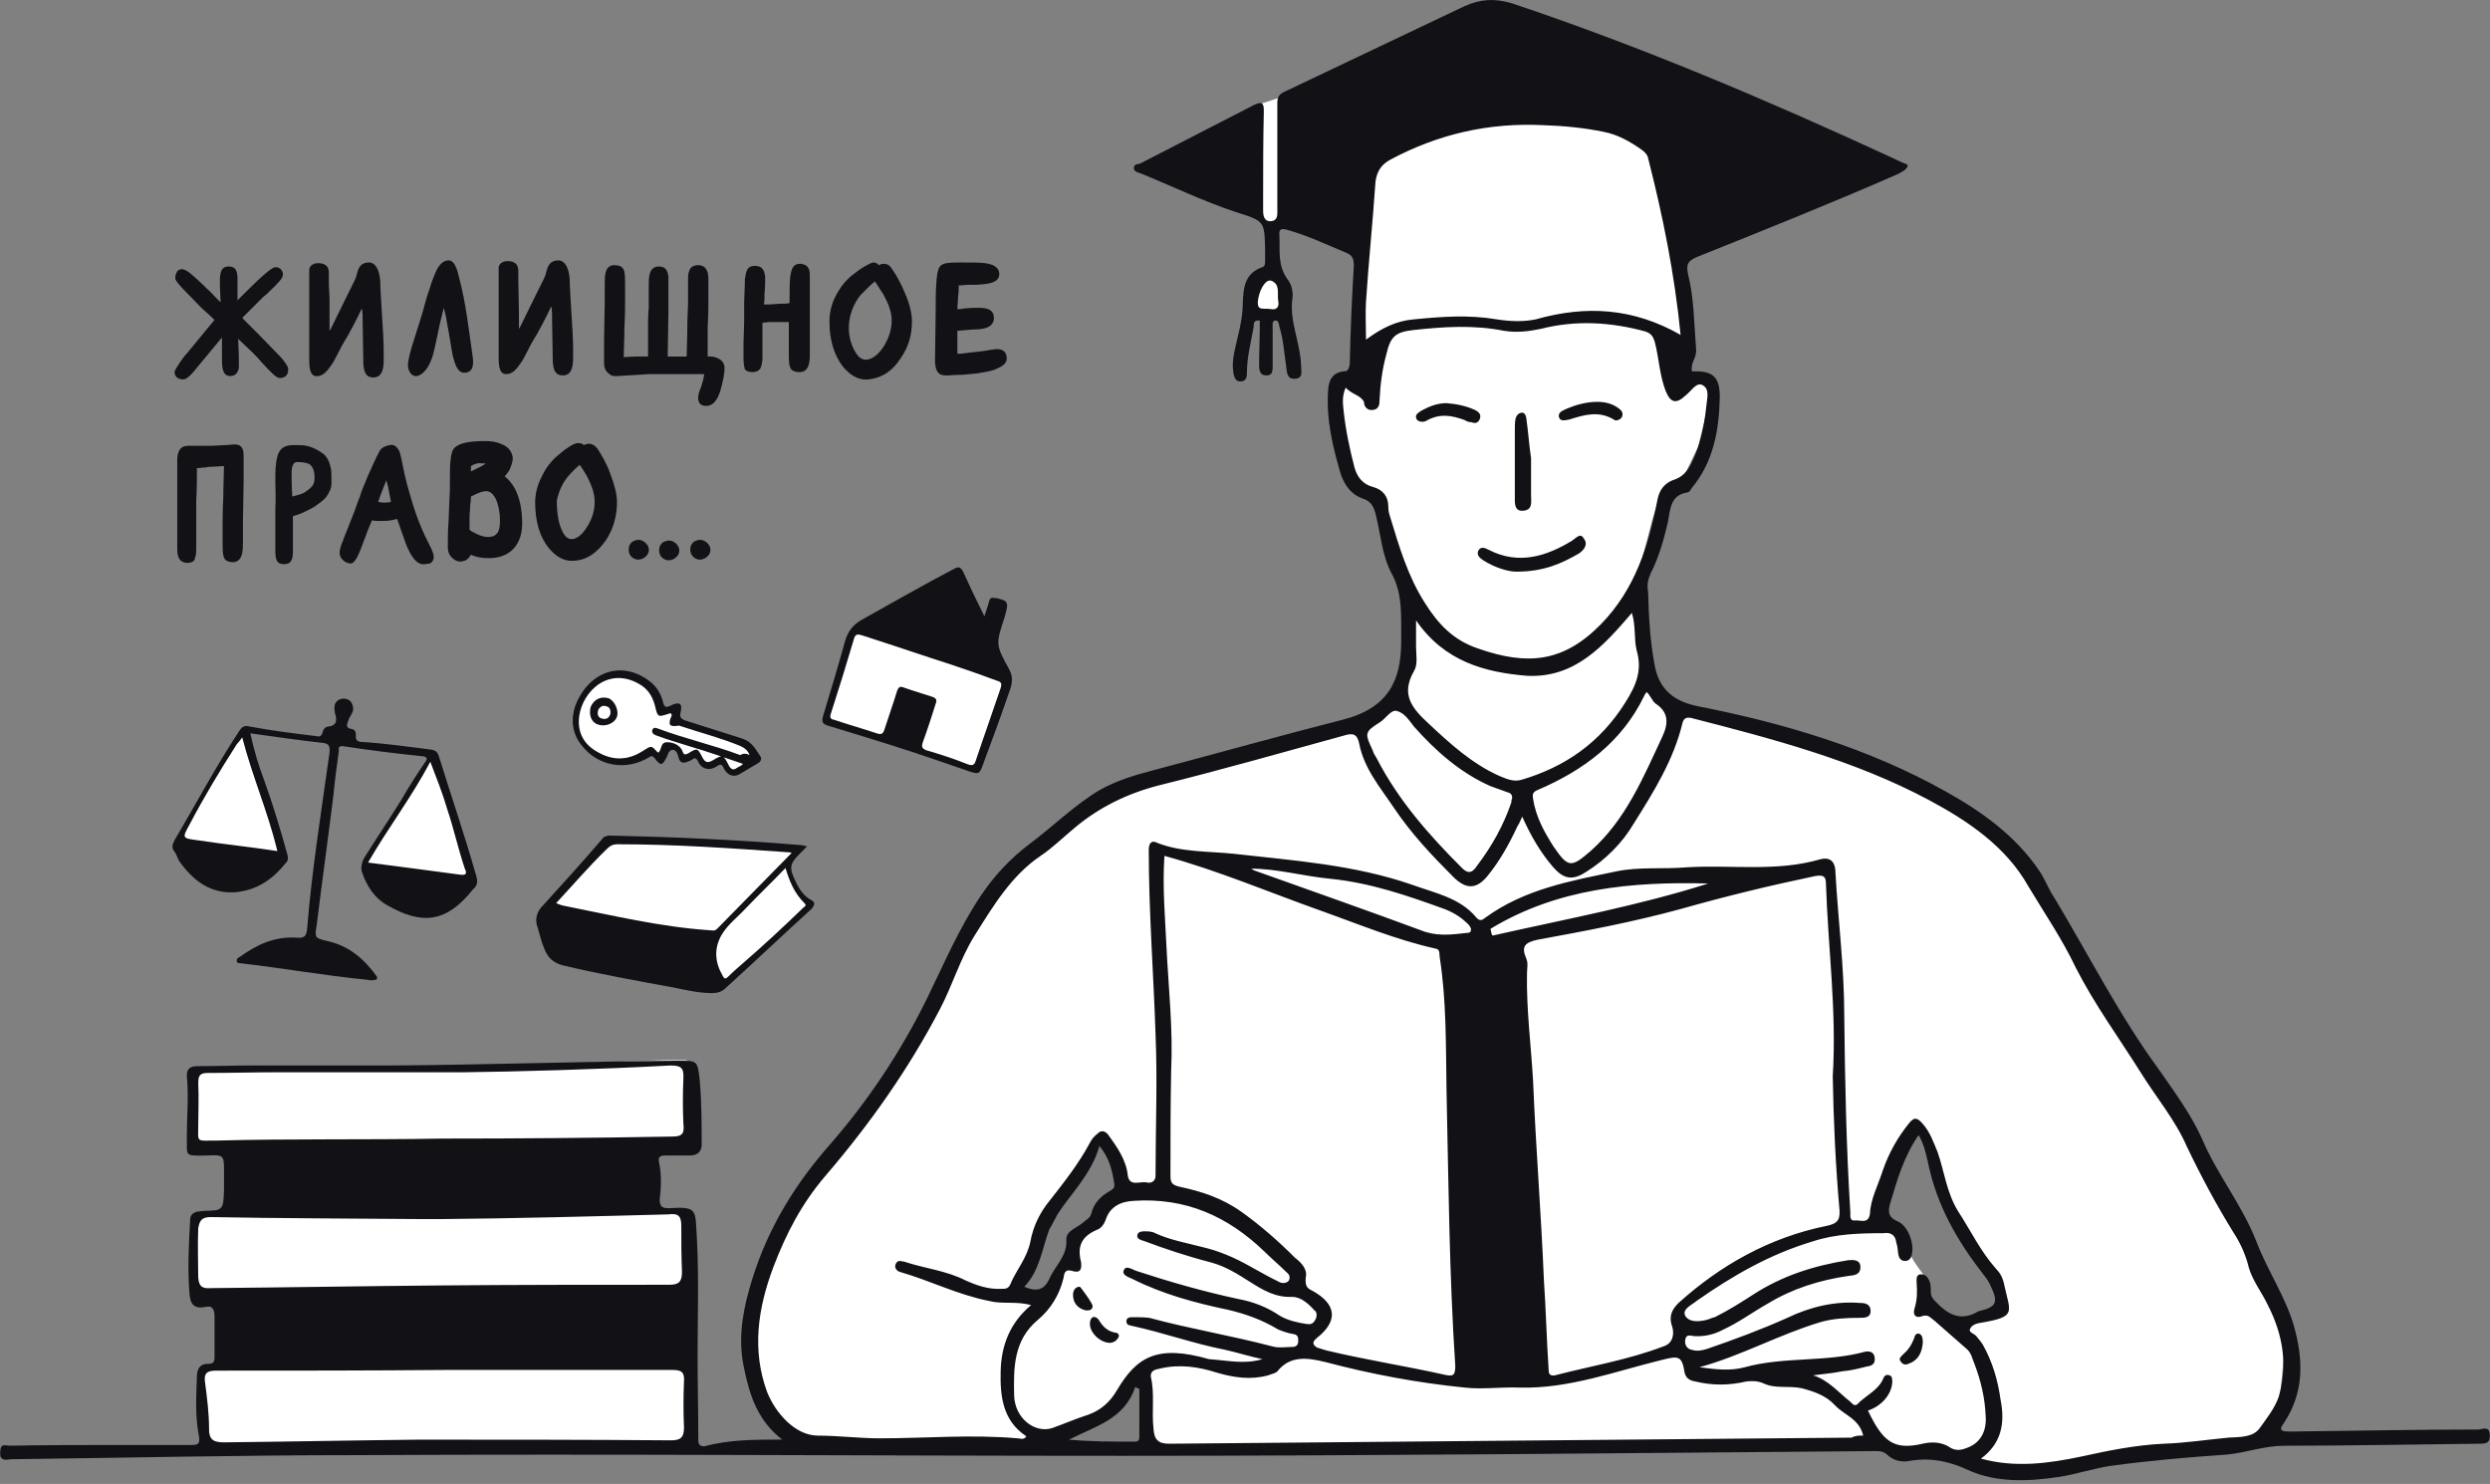
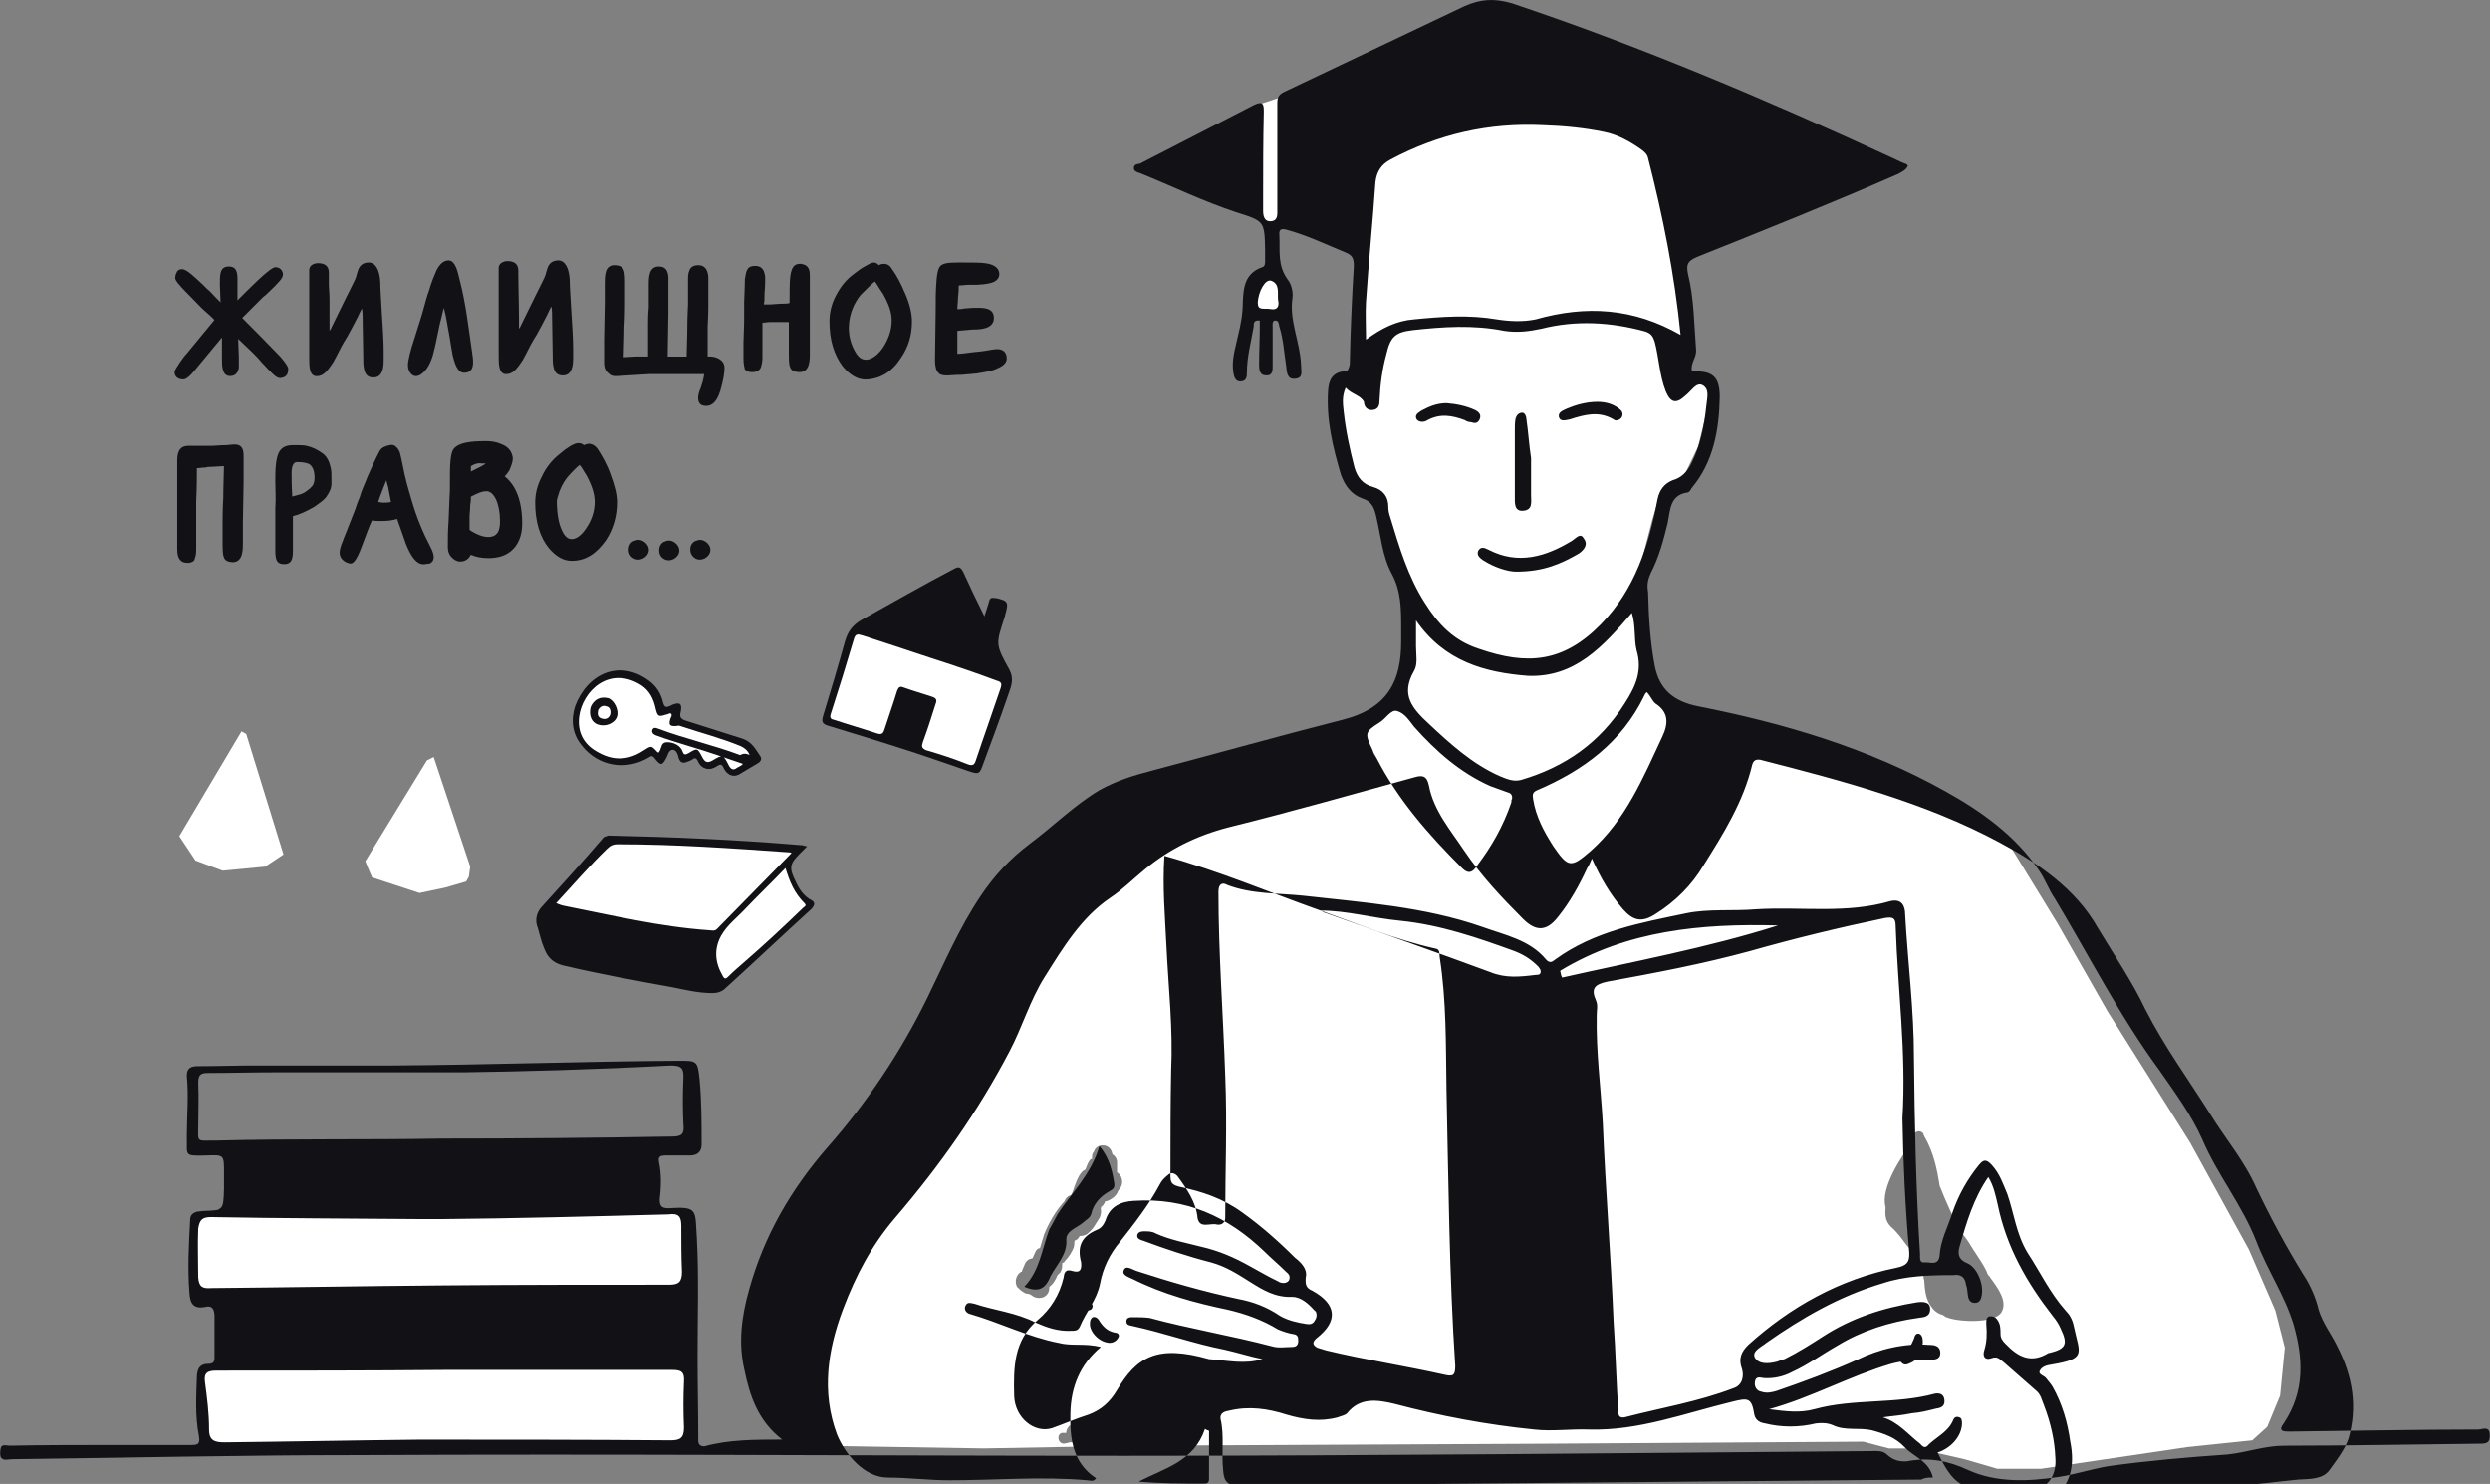
<svg xmlns="http://www.w3.org/2000/svg" height="267" viewBox="0 0 448 267" width="448">
  <rect x="0" y="0" width="448" height="267" fill="#808080" stroke="none" />
  <g fill="none">
    <g transform="translate(30.995 125.666)">
      <path d="m12.463 5.914-11.199 18.869 2.918 4.383 4.87 1.822 7.671-.726 3.288-2.191-6.699-21.671z" fill="#fff" />
      <path d="m45.818 11.147-11.082 18.136.487 1.219.732 1.705 8.521 2.802 4.623-.973 3.774-1.096.486-.856.247-1.822-6.575-19.725z" fill="#fff" />
-       <path d="m36.928 50.467c-.733.363-1.336.246-2.068.123-7.548-.733-14.972-2.068-22.397-2.924-.363-.123-.733.123-.849-.363-.123-.486.363-.733.61-.849 3.041-2.192 6.205-3.651 10.103-3.411 1.459.123 1.829-.246 1.945-1.705.849-10.466 2.555-21.061 4.014-31.527.123-1.336-.123-1.705-1.336-1.829-4.383-.486-8.52-1.096-12.904-1.705.61 2.924 1.459 5.719 2.555 8.644 1.582 4.383 2.924 8.883 4.137 13.267.123.486.123.973-.246 1.336-2.432 3.041-5.233 4.993-9.253 5.356-4.507.246-7.548-2.192-9.979-5.602-.363-.61-.486-1.219-.849-1.705-.61-.733-.363-1.336 0-2.068 3.897-6.575 7.425-13.267 11.685-19.719.486-.733.973-.973 1.829-.733 3.897.733 7.788 1.219 11.808 1.705.61.123 1.096.246 1.336-.733.123-.486.363-.849.973-.973 1.705-.123 1.582-1.336 1.219-2.432-.123-.973-.246-1.705.61-2.315.61-.363 1.336-.363 1.945 0 .486.363.733.973.733 1.582s-.486 1.219-.733 1.705c-.246.849-.973 1.705.61 1.945.486.123.61.61.61.973-.123 1.096.363 1.336 1.336 1.336 4.014.246 8.034.849 12.048 1.336.973.123 1.336.486 1.582 1.336 2.192 7.061 4.623 14.123 6.692 21.424.363 1.096.123 1.829-.61 2.432-4.747 5.966-9.13 6.452-15.459 2.801-2.192-1.219-3.651-3.411-4.507-5.966-.246-.849 0-1.705.363-2.432 2.192-3.527 4.507-6.938 6.692-10.466 1.336-2.315 2.801-4.623 4.383-6.938.363-.486.363-.849-.486-.973-4.87-.486-9.616-1.096-14.486-1.829-.849 0-.61.61-.61.849-.363 2.555-.733 5.356-.973 7.911-.973 7.911-2.068 15.705-3.041 23.616-.363 2.068-.246 2.192 1.829 2.678 4.014.849 6.815 3.288 9.13 6.575-.227.019-.227.143.013.266zm-1.705-20.938c5.719.733 11.198 1.459 16.678 2.192 1.096.123 1.096-.363.733-1.096-1.219-3.651-1.945-7.061-3.164-10.712-.849-2.924-1.945-5.602-3.041-8.52-3.411 6.452-7.548 11.808-11.205 18.137zm-16.308-2.068c-1.705-7.061-4.507-13.39-6.329-20.451-.363.486-.61.849-.973 1.219-3.041 4.747-5.966 9.616-8.52 14.486-1.336 2.432-1.336 2.432 1.459 2.801 4.747.726 9.616 1.213 14.363 1.945z" fill="#111116" />
    </g>
    <g transform="translate(96.421 150.306)">
      <path d="m2.302 13.896.603-1.706 10.349-11.438 1.705.117 32.013 1.465-.486.973-.973 2.068.61 2.439 1.212 2.308 1.583 2.068.492.61-14.972 13.513-5.479-.732-26.171-6.939z" fill="#fff" />
      <path d="m48.801 1.965c-.486.486-.849.849-1.336 1.336-1.829 1.829-1.945 2.555-.733 4.993.61 1.336 1.459 2.678 2.924 3.411.61.363.486.849 0 1.459-5.233 4.747-10.349 9.616-15.582 14.363-.61.61-1.459.849-2.315.849-2.315 0-4.507-.486-6.815-.973-6.692-1.219-13.39-2.432-20.082-4.014-1.829-.486-2.801-1.459-3.411-3.164-.486-1.096-.733-2.315-1.096-3.527-.61-1.459-.246-2.924.849-4.014 3.651-4.014 7.301-8.034 10.835-12.171.246-.363.733-.363.973-.486 11.445.246 22.883.733 34.451 1.705.726-.006.966.233 1.336.233zm-45.163 10.226c.61.246.849.363 1.459.486 8.644 1.705 17.164 3.774 26.047 4.383.486 0 .973.246 1.459-.246 4.383-4.507 8.883-9.007 13.39-13.636-.123-.123-.363-.123-.363-.123-10.349-.733-20.575-1.459-30.917-1.459-.849 0-1.336.246-1.945.849-3.164 3.054-5.966 6.342-9.13 9.746zm41.266-6.329c-2.432 2.555-4.87 4.87-7.185 7.301-1.459 1.582-3.288 2.924-4.383 4.87-1.336 2.432-1.096 4.87.246 7.185.363.733.61.61 1.096.123.849-.849 1.829-1.705 2.678-2.432 3.651-3.164 7.185-6.452 10.712-9.863.246-.246.733-.363.246-.849-1.829-1.829-2.678-3.897-3.411-6.335z" fill="#111116" />
    </g>
    <g transform="translate(147.907 102.063)">
      <path d="m5.35 11.866-4.747 15.459 3.527 1.219 10.103 3.288 9.253 3.411 3.774 1.219 4.383-11.322 1.219-4.623s-.61-1.459-1.336-1.705c-.733-.246-10.958-4.623-10.958-4.623l-9.739-1.336z" fill="#fff" />
      <path d="m29.205 8.825c.363-1.096.61-1.829.849-2.678.123-.61.486-.733.973-.61h.246c2.192.486 2.315.733 1.705 2.924 0 .123-.123.363-.123.486-1.582 4.87-1.705 4.87.849 9.493.849 1.582.363 2.924-.123 4.26-1.459 4.26-3.041 8.52-4.623 12.781-.61 1.705-.733 1.829-2.555 1.219-3.164-1.096-6.329-2.192-9.616-3.288-5.233-1.705-10.349-3.288-15.582-4.87-1.219-.363-1.336-.733-.973-1.945 1.336-4.383 2.678-8.883 3.897-13.267.486-1.705 1.336-2.924 3.041-3.897 5.479-3.041 10.958-6.205 16.554-9.13.849-.486 1.219-.363 1.705.61 1.096 2.432 2.315 4.986 3.774 7.911zm-9.863 7.425c-4.014-1.336-8.034-2.678-12.171-4.014-.733-.246-1.219-.246-1.459.733-1.336 4.507-2.678 8.883-4.137 13.39-.246.733 0 .973.61 1.096 2.555.849 5.11 1.582 7.671 2.432.733.246 1.096.123 1.336-.61.733-2.315 1.582-4.623 2.315-7.061.246-.61.486-.849 1.096-.61 1.705.61 3.411 1.096 5.233 1.705.733.246.849.61.61 1.219-.733 2.315-1.459 4.623-2.315 6.938-.246.733-.246 1.096.61 1.459 2.555.733 5.11 1.582 7.548 2.555.733.246 1.096.123 1.336-.61 1.459-4.383 3.041-8.767 4.507-13.144.246-.849.123-1.096-.733-1.336-3.897-1.465-7.911-2.808-12.054-4.143z" fill="#111116" />
    </g>
    <path d="m129.05 1.504c-.363-.61-.849-.849-1.336-.849-.246 0-.61 0-.973.246l-.123-.123c-.246-.246-.486-.363-.849-.363-.363 0-.973.363-1.829.849-.61.363-1.219.849-1.705 1.219-1.336.973-2.315 2.192-3.164 3.774-.849 1.582-1.219 3.164-1.219 4.747 0 3.411.849 6.089 2.432 8.157 1.336 1.582 2.678 2.315 4.137 2.315 2.555-.123 4.623-1.336 6.205-3.774 1.459-2.068 2.068-4.26 2.068-6.692 0-1.336-.363-3.041-1.219-4.993-.72-1.712-1.452-3.177-2.425-4.513zm0 9.37c0 1.705-.61 3.411-1.582 4.87-1.083 1.621-3.307 3.313-4.759 1.096-2.166-3.307-1.66-7.587.746-10.589 1.096-1.096 1.945-1.945 2.555-2.432.123.123.246.363.363.486.486.849.849 1.336 1.096 1.705 1.096 1.945 1.582 3.404 1.582 4.863zm-32.622 6.452c-.246 0-.363 0-.486 0 0-.733 0-1.336 0-1.945 0-1.096 0-2.192 0-3.411 0-.61.123-1.829.123-3.774v-1.459c0-1.582 0-2.315 0-3.411 0-.733-.123-2.432-1.829-2.432-.973 0-1.459.486-1.582.973-.246.486-.246.973-.246 2.192v3.897c0 .486-.123 2.068-.123 3.774 0 2.068-.123 4.507-.123 5.602h-3.411s0-.123 0-.246l.123-7.671v-6.452c-.123-1.219-.61-1.829-1.705-1.829-1.829 0-1.829 1.945-1.829 3.411v4.014c0 .123-.123.733-.123 2.924v1.336 2.678 1.829c-.61 0-1.096 0-1.459 0-.363 0-.61 0-.733 0l-2.192.123c0-1.096.123-3.288.123-5.356.123-1.945.123-3.774.123-4.383 0-1.459 0-3.164 0-3.774 0-1.459-.123-1.945-.246-2.192-.123-.363-.486-.849-1.705-.849-1.705 0-1.705 1.945-1.705 3.288v3.411l-.123 6.815v.486 3.527c0 .733.123 1.459.973 2.068.363.363.849.363 1.219.363l5.966-.363h9.863c-.123.973-.363 1.705-.61 2.432-.246.61-.486 1.219-.486 1.829 0 .486.123.849.363 1.096.363.363.849.363 1.096.363 1.705 0 2.315-2.068 2.555-2.801.486-1.705.733-3.041.733-4.014.013-1.582-1.686-2.068-2.542-2.068zm16.314-16.678c-.363 0-.733 0-1.096.246-.486.363-.733 1.096-.849 2.068-.123 1.096-.123 2.678-.123 4.747-.363.123-.973.123-1.705.123l-1.705.123c-.246 0-.733 0-1.219 0 .123-.486.123-1.096.123-1.945.123-1.219.123-2.315.123-3.041-.123-.486-.123-1.945-1.829-1.945-1.459 0-1.582.849-1.829 2.432 0 .123 0 1.459-.123 4.014v2.315c0 .61 0 2.192-.123 5.11v2.924c0 .973.246 1.705.246 1.829.363.363.733.486 1.336.486.973 0 1.459-.486 1.582-.973.123-.363.246-.973.246-1.705v-.486c0-.973 0-2.068 0-3.288 0-.973 0-1.705 0-2.432l1.219-.123h2.432 1.096v2.801 3.164c0 1.459.123 1.945.246 2.192.123.363.486.849 1.705.849 1.829 0 1.829-2.192 1.829-3.288 0-.61 0-1.582 0-2.924 0-1.336 0-2.432 0-2.924 0-.973 0-2.192 0-3.527v-.973c0-1.336 0-2.432 0-3.527 0-.979 0-2.075-1.582-2.321zm-79.731 9.499c.246-.486.486-1.096.733-1.459.123.849.123 1.459.123 2.432l.123 7.548c.123 1.336.363 2.432 1.829 2.432 1.219 0 1.829-.973 1.829-3.041 0-.246 0-.733 0-1.096 0-.246 0-.486 0-.61 0-1.459-.123-3.897-.363-7.425-.123-2.315-.246-3.774-.246-4.993-.123-2.192-.849-3.527-2.068-3.527-1.096 0-1.582.61-1.829 1.096-.123.246-.246.733-.486 1.582-.123.363-.486 1.096-1.829 3.774-1.336 2.678-2.192 4.507-2.801 5.719-.123 0-.123.123-.123.123 0-.486 0-1.096 0-1.582 0-1.336 0-2.678 0-4.137 0-.849-.123-1.829-.123-2.801 0-.733 0-1.459 0-1.945 0-1.096-.61-1.705-1.945-1.705-.849 0-1.582.486-1.582 1.219v7.061 8.767c0 1.459 0 3.288 1.336 3.288 1.096 0 1.829-.733 2.924-2.432.123-.123.246-.486.61-1.096.486-.973 1.219-2.432 1.945-3.527.603-1.109 1.213-2.205 1.945-3.664zm34.081-.37c.246-.486.486-1.096.733-1.459.123.849.123 1.459.123 2.432l.123 7.548c.123 1.336.363 2.432 1.829 2.432 1.219 0 1.829-.973 1.829-3.041 0-.246 0-.733 0-1.096 0-.246 0-.486 0-.61 0-1.459-.123-3.897-.363-7.425-.123-2.315-.246-3.774-.246-4.993-.123-2.192-.849-3.527-2.068-3.527-1.096 0-1.582.61-1.829 1.096-.123.246-.246.733-.486 1.582-.123.363-.486 1.096-1.829 3.774-1.336 2.678-2.192 4.507-2.801 5.719-.123 0-.123.123-.123.123 0-.486 0-1.096 0-1.582 0-2.963-.123-5.927-.123-8.883 0-1.096-.61-1.705-1.945-1.705-.849 0-1.582.486-1.582 1.219v7.061 8.767c0 1.459 0 3.288 1.336 3.288 1.096 0 1.829-.733 2.924-2.432.123-.123.246-.486.61-1.096.486-.973 1.219-2.432 1.945-3.527.61-1.109 1.213-2.198 1.945-3.664zm-46.622 9.739c0-.363-.61-1.219-1.336-2.068-2.315-2.432-4.87-4.993-6.205-6.329-.363-.363-.61-.61-.733-.733.61-.61 1.705-1.705 2.801-2.801l.973-.973c.363-.246.61-.486.849-.733 1.945-1.829 2.678-2.678 2.678-3.164.123-.363-.123-.849-.363-1.096-.246-.246-.61-.363-.973-.363-.973 0-5.11 4.26-6.815 5.966v-3.897c0-.849-.123-1.459-.486-1.829-.246-.246-.61-.363-1.096-.363-1.705 0-1.582 1.705-1.582 3.411l.123 3.041c-.246-.246-.486-.486-.733-.733-.61-.61-1.219-1.336-1.705-1.705-.123-.123-.363-.363-.733-.733-1.582-1.459-2.924-2.801-3.774-2.801-.363 0-.61.123-.849.363-.123.246-.363.61-.363 1.219 0 .363.363.973 2.555 3.164l.246.246c1.096 1.096 1.829 1.945 2.555 2.555.733.61 1.219 1.096 1.705 1.582l-5.11 6.205c-.123 0-2.068 2.678-2.068 3.164 0 .849.61 1.336 1.582 1.336.61 0 1.459-.849 2.801-2.555l4.137-4.993v3.651c0 1.459 0 3.288 1.459 3.288.486 0 1.336-.123 1.582-1.459 0-.363 0-.973 0-1.945l-.123-3.288 2.678 2.555c.363.363.973.973 1.459 1.582 1.829 1.945 2.678 2.924 3.411 2.924 1.329-.11 1.452-.96 1.452-1.692zm-17.702-13.565c.156.156.285.292.389.389l-.091-.091c-.104-.104-.201-.201-.298-.298zm47.283 11.134c.363 1.459.849 3.164 2.068 3.164 1.906 0 1.686-1.932 1.491-3.268-.674-4.565-1.161-9.221-2.354-13.688-.227-.862-.616-3.125-1.822-3.249-.039-.006-.078-.006-.117-.006-.849 0-1.582.61-2.192 1.829-.363.849-.849 1.945-1.336 3.651-.246.61-.61 1.829-1.219 4.137-.123.363-.486 1.582-1.336 4.26-.849 2.555-1.219 4.137-1.219 4.993 0 1.271.953 2.464 2.224 1.705 1.251-.746 1.945-2.38 2.315-3.722.616-2.27.934-4.604 1.55-6.873.123-.61.246-.973.363-1.459.123.61.363 1.336.486 2.192l.61 3.411c.24 1.705.486 2.678.486 2.924zm32.862 33.349-.363.123c-1.096.61-1.096 2.432 0 3.041 1.096.733 2.678-.123 2.801-1.336s-1.342-2.315-2.438-1.829zm5.479.123-.363.123c-1.096.61-1.096 2.432 0 3.041 1.096.733 2.678-.123 2.801-1.336.117-1.219-1.342-2.315-2.438-1.829zm5.602-.123-.363.123c-1.096.61-1.096 2.315 0 3.041 1.096.733 2.678-.123 2.801-1.336s-1.342-2.315-2.438-1.829zm-83.265-17.281c-.486 0-1.096.123-1.582.123-.973 0-1.829.123-2.432.123-.733 0-1.459 0-2.192 0-.61 0-1.336 0-2.068 0-1.705 0-1.945 1.459-1.945 2.678v2.801 3.897 4.014 1.459 3.651c0 .733 0 2.555 1.829 2.555.849 0 1.336-.363 1.336-.849.246-.486.246-1.096.246-2.315 0-.973 0-2.678 0-4.014 0-.486 0-2.068 0-3.897.123-2.315.123-4.747.123-5.966.486 0 .973-.123 1.582-.123.363-.123.733-.123 1.096-.123l2.192-.123c0 1.219-.123 3.527-.123 5.719-.123 1.945-.123 3.897-.123 4.507v3.897c0 1.582.123 2.068.246 2.315.123.363.486.849 1.705.849 1.705-.123 1.705-2.192 1.705-3.527 0-.61 0-2.192 0-3.651l.123-7.301v-.486c0-1.459 0-2.678 0-3.897 0-.733 0-1.459-.486-1.945-.376-.37-.862-.37-1.232-.37zm31.896 9.856c-.733-2.432-1.096-3.897-1.219-4.507-.486-2.432-.733-3.527-.849-3.897-.123-.363-.363-.733-.61-.973-.363-.363-.733-.486-1.219-.363-.61.123-1.459.363-1.829 1.096-.733 1.336-1.336 2.801-2.068 4.383-.61 1.582-1.219 2.801-1.459 3.774-.363.849-.61 1.582-.849 2.315l-1.336 3.411c-.246.61-.486 1.219-.733 1.829l-.123.363c-.486 1.096-.61 1.829-.61 2.192 0 1.096.973 1.829 1.945 1.945.486 0 1.096-.486 2.068-3.164.849-2.315 1.459-3.897 1.829-4.623.486.123.733.123 1.219.123h.733c.973 0 1.705-.123 2.555-.363.486 1.459 1.096 3.041 1.582 4.507.973 2.432 1.945 3.651 3.164 3.651.363 0 .733-.123.973-.123h.123c.246-.123.733-.363.733-1.219 0-.486-.246-1.096-.61-1.829-1.219-2.315-2.438-5.116-3.411-8.527zm-5.116.61-.849-.123c.363-1.219.973-2.555 1.459-3.897.123.486.246.849.363 1.336.123.61.246 1.459.486 2.555-.48.13-1.089.13-1.459.13zm-10.712-8.767c-.973-.733-1.945-1.219-3.041-1.459-.61-.123-1.336-.123-2.315-.123-.973 0-2.432.123-2.924 2.068-.363 1.336-.363 2.678-.363 4.623 0 .849.123 2.924 0 4.747v7.301c0 1.705.123 2.678 1.582 2.678 1.459 0 1.582-1.096 1.582-2.555 0-.733 0-1.829 0-3.411 0-1.219 0-2.192 0-2.678 1.096-.246 2.432-.849 3.897-1.705.849-.61 1.582-1.096 2.068-1.705.61-.849.973-1.582.973-2.555 0-1.336 0-2.192-.123-2.678-.24-1.083-.603-1.939-1.336-2.548zm-1.582 4.26c0 .61-.123 1.096-.363 1.459-.123.123-.363.486-1.096.973-.246.246-.61.363-.849.486-.246.123-.849.246-1.705.486-.123-1.945-.123-3.411-.123-4.26 0-.973.246-1.945.973-1.945 1.336 0 1.945.246 2.192.363.61.37.973 1.226.973 2.438zm50.882-5.233c-.733-.849-1.459-1.096-2.432-.61-.246-.246-.61-.363-.973-.363-.246 0-.733 0-1.945.849-.61.363-1.096.849-1.582 1.219-1.219.973-2.315 2.315-3.041 3.897-.849 1.582-1.219 3.164-1.219 4.747 0 3.411.849 6.205 2.432 8.157 1.336 1.582 2.678 2.315 4.137 2.315 2.555 0 4.507-1.336 6.205-3.774 1.336-2.068 1.945-4.383 1.945-6.815 0-1.459-.486-3.164-1.219-5.11-.603-1.712-1.452-3.171-2.308-4.513zm-.486 9.616c0 1.582-.486 3.164-1.459 4.623-.849 1.336-1.829 2.068-2.678 2.068-.363 0-1.096-.123-1.705-1.459-.61-1.219-.973-3.041-.973-5.479 0-.123.123-.61.486-1.705.486-1.219.973-1.945 1.459-2.555.849-.973 1.582-1.705 2.192-2.192 0 .123.123.246.246.363.363.61.733 1.219.973 1.582.973 1.835 1.459 3.294 1.459 4.753zm-16.191-4.623c.363-.363.61-.733.849-1.096.363-.849.61-1.582.61-2.192-.123-.849-.486-1.945-2.192-2.555-.849-.363-1.705-.486-2.678-.486-3.041 0-4.623.363-5.479 1.096-.486.363-.733 1.096-.849 2.315-.123.849-.123 2.555-.123 5.479 0 .123-.123 2.068-.246 5.719-.123 1.459-.123 2.801-.123 4.507 0 .733.246 1.459.849 1.945.246.246.733.61 1.336.61.973 0 1.582-.486 1.945-1.219.849.363 1.829.61 3.164.61 1.582 0 2.924-.363 4.014-1.219 1.336-1.096 2.068-2.801 2.068-4.993 0-2.678-.486-4.747-1.336-6.329-.467-.856-1.076-1.582-1.809-2.192zm-6.329 8.767c0-.733 0-1.219 0-1.459 0-.61.123-1.336.123-2.192.123-.61.123-1.096.123-1.459 1.459-.733 2.068-.973 2.801-.973 1.336 0 2.432 2.192 2.432 5.356 0 .973-.123 1.705-.486 2.192-.61.849-2.068.973-3.774.123-.486-.246-.973-.486-1.219-.733 0-.253 0-.616 0-.856zm1.952-10.472-1.705.849v-.973c.61-.363 1.219-.61 1.945-.486h.61.123c-.123.123-.486.37-.973.61zm92.875-21.178-.973.123c-1.219.246-2.432.363-3.651.486-.973.123-1.705.246-2.432.246v-.973c0-.486 0-1.096 0-1.945v-1.219l2.801-.246c1.096 0 3.774 0 3.774-2.068 0-1.829-1.829-1.829-3.041-1.829-.363 0-1.096 0-2.315.123-.486.123-.849.123-1.219.123 0-.61.123-1.336.123-2.192.123-.849.123-1.582.123-2.068l1.582-.123h1.582c1.459-.123 4.137-.123 4.137-1.945 0-.733-.486-1.705-2.555-1.945-.849-.123-2.068-.123-3.774-.123h-.973c-1.945 0-2.801.123-3.288.61-.246.246-.61.849-.733 3.041-.123 1.459-.123 3.164-.123 4.993l-.123 9.007c0 1.096.246 1.829.61 2.192.246.363.849.486 1.582.486.363 0 1.336-.123 2.678-.123l2.678-.246c1.336-.246 2.432-.363 3.288-.733.849-.363 2.068-.849 2.068-1.945 0-.37 0-1.705-1.829-1.705z" fill="#111116" transform="translate(31.384 46.817)" />
    <g fill="#fff">
      <path d="m287.325 16.568.752.058c3.751.292 7.297.602 7.84.764.549.163 2.995 1.955 5.53 3.943l.564.444c2.915 2.306 5.773 4.731 5.836 5.106.123.733-4.993 10.589-4.993 10.589l-2.315 6.815 2.801 14.972-2.432 4.747.123 3.897h4.383l2.068 1.219s.363 2.315 0 3.041c-.053.316-.423 1.881-.826 3.556l-.192.797c-.471 1.948-.926 3.804-.926 3.804l-2.801 5.842-4.014 2.678-1.459 4.747-3.527 13.636 1.459 13.876s2.432 3.651 2.678 3.897c.123.123 4.993 2.432 4.993 2.432l15.219 4.014 20.082 6.329 14.849 7.548 8.52 6.692 8.644 14.123 9.007 15.822 14.849 23.616 10.582 19.252 4.747 10.958 1.705 6.692-.849 8.644-2.315 5.602-2.678 2.432-11.685 1.219-26.294 3.897h-7.911l-5.842-1.705-8.52-1.945h-5.11l-4.623-1.219-56.614.363-74.621.363-27.02.486-30.191-.486-5.11-.733-5.11-6.692-2.432-6.815v-10.712l3.041-7.548 3.651-9.13 4.26-6.815 9.863-11.685 10.226-15.705 6.692-13.267 6.815-11.808 15.705-13.636 6.329-3.411 12.904-4.623 11.075-3.041 14.609-3.897 9.007-3.164s3.651-5.842 3.651-5.11c0 .373.19-2.501.376-5.413l.038-.602c.159-2.503.307-4.87.318-5.049l.001-5.49-3.164-8.28-2.315-7.911-4.26-2.438-2.315-8.767-1.459-7.911 1.219-2.315 4.26.123-.733-11.685v-11.322l-11.685-4.26-2.432-.486h-2.068l-1.459-1.096-2.068-9.739-1.582-5.479 4.014-5.479 6.329-2.068 45.526-.733s4.418.299 8.812.636zm-83.353 232.719c-.973 0-1.977.608-2.039 1.824v.486c-.856 0-1.705.61-1.705 1.705v.123l-.123.123c-.123.117-.363.24-.61.363-.117 0-.24.123-.363.123-.486.24-.849.363-1.336.486-.486.123-.849.363-1.336.486-.733.246-1.096.61-1.219 1.096h-1.705c-.973 0-1.705.856-1.705 1.705h-.486l-.126-.005c-1.092.019-1.05 1.832.126 1.951l.184-.019c.183-.035.364-.104.549-.104.246-.123.493-.123.733-.123s.363.123.486.123c.123.123.363.123.486.123l.426-.013c.553-.032 1.056-.11 1.642-.11.685-.077 1.37-.154 2.085-.171l.433-.002c.291.004.588.019.893.05.123.123.363.123.486.123.75.152 1.591.301 2.411.309l.306-.004c.407-.015.804-.07 1.179-.181.108.027.222.043.34.046l.179-.004c.361-.027.74-.162 1.064-.404.37 0 .61-.24.733-.363.61-.733.733-1.219.357-1.829-.246-.61-.37-.973-.733-1.096.123-.849.123-1.829.123-2.678l0-.32c.002-.744.015-1.461.123-1.995.056-1.161-.801-1.767-1.726-1.82zm140.396-44.189-.123.123c-2.068 2.678-5.966 8.52-4.993 11.931v.123c-.123 1.705 0 2.678 1.459 3.897.61.61 1.219 1.336 1.829 2.192.363.486.733.973 1.096 1.336-.123.123-.123.486 0 .849.34.853.919 1.703 1.529 2.555l.526.73c.087.122.174.244.26.366.123.123.123.123.123.363s0 .486.123.733c.123 1.705.246 3.527 1.336 4.87.486.733 1.219 1.219 2.068 1.459.123.123.246.123.363.246 0 0 .123.123.246.123 1.945.849 8.52 1.219 9.863-.849 1.219-1.945-.61-4.383-1.945-6.205-.123-.246-.363-.486-.486-.61-.363-1.096-1.096-2.192-1.829-3.288-.272-.457-.548-.845-.822-1.267l-.273-.438c-.486-.849-1.096-1.705-1.705-2.432-1.582-2.678-2.801-5.479-4.014-8.52-.486-3.041-1.096-5.966-2.678-8.767-.123-.123-.123-.123-.123-.246 0-.123-.123-.123-.123-.246v-.123c-.733-1.096-2.432 0-1.705 1.096zm-145.942.973c-.733 0-1.459.486-1.582 1.096-.123.123-.363.486-.363.849v.486c-.123 0-.363.123-.486.363-.363.486-.486 1.096-.733 1.582-.363.123-.733.486-1.096 1.096-.363.61-.61 1.336-.849 1.945-.123.486-.363.973-.486 1.336 0 .123 0 .123-.123.123l-.123.123c-.486.123-.849.486-1.096 1.096-1.582 1.705-2.801 3.897-3.651 5.966-.123.486-.246.849-.363 1.219-.123.363-.246.849-.363 1.219-.363 0-.733.363-.849.733-.123.363-.363.733-.486 1.096-.676.114-1.143.432-1.399 1.056l-.06.163c-.123.363-.363.733-.486 1.219h-.123c-.849.486-1.219 1.705-.733 2.678.486.486.849.849 1.582 1.219.363 0 .849.123 1.096.363.713.61 2.049.61 2.659-.117.363-.363.486-.849.486-1.459.733-.486 1.219-1.459 1.459-2.068l.493-.493c.123-.123.123-.123.123-.246s.123-.123.123-.246c.123-.363.123-.849.123-1.219.106 0 .297-.091.427-.267l.059-.096c.733-.733 1.219-1.582 1.582-2.432.103-.405.12-.725.123-1.034l.001-.185c.363-.123.733-.363.849-.733.123 0 .123-.123.123-.123.486 0 1.096-.123 1.459-.486.61-.486.973-.973 1.336-1.582.246-.363.363-.61.61-.973.363-.486.486-1.219.363-1.945 0-.123.123-.363.363-.486l.073-.092.1-.182c.019-.03.042-.059.073-.089.123-.123.123-.246.123-.363.849-.123 1.945-.849 2.315-1.705 0-.123 0-.123.123-.246 0-.123.123-.123.123-.246.849-.733.733-2.432-.363-3.041v-1.705c0-.849-.363-1.219-.849-1.582-.123-.849-.733-1.582-1.705-1.582z" />
      <path d="m227.631 49.78s-1.459 1.945-1.582 2.068c0 .123-1.096 2.678-1.096 2.801s.486 1.705.486 1.705h4.383s1.096-.486 1.096-.733c0-.123-.123-3.897-.363-4.014-.123-.123-1.219-2.068-1.219-2.068h-1.705z" />
-       <path d="m34.937 192.201h33.109l29.821-.733 22.157-.732h3.528v3.897l.849 6.691-.486 3.411-5.479 1.219-1.946.733-81.676-.85-1.096-2.684.733-8.28z" />
      <path d="m35.177 218.858 4.014-1.219h70.847 12.171l1.459 2.432.363 12.294s-3.651 2.432-4.26 2.432c-.486 0-85.21-1.945-85.21-1.945l-.486-4.993zm1.096 27.143 3.651-1.096 83.382 1.096s1.459 2.068 1.219 2.432c-.123.363 0 10.712 0 10.712s-1.945.363-2.678.733c-.733.363-40.17.733-40.17.733l-45.649-.486v-4.623-9.493h.246z" />
    </g>
-     <path d="m447.955 258.056c-.123-1.582-1.336-.849-2.068-.849-11.322 0-22.52.246-33.842.363-1.219 0-2.315 0-1.096-1.582 3.774-5.719 3.411-11.685 1.705-17.65-1.582-5.233-4.747-9.863-6.692-14.972-2.555-6.575-7.061-12.048-9.739-18.383-1.945-4.383-4.993-8.52-7.788-12.541-7.061-9.616-12.541-20.451-18.746-30.794-1.096-1.582-1.705-3.411-2.801-4.993-4.26-6.329-10.466-10.712-16.801-14.24-13.876-7.788-29.095-12.294-44.554-15.335-4.26-.849-6.938-2.924-7.788-7.185-.849-4.383-1.096-8.767-1.219-13.39-.246-1.336 0-2.315.486-3.411 1.459-2.801 2.315-5.966 3.041-9.007.486-2.315.363-4.993 3.527-5.479.246 0 .61-.363.733-.733 4.014-4.747 4.993-10.589 5.11-16.431 0-3.774-1.336-4.747-4.993-4.623-.363-1.459.849-2.432.733-3.897-.363-4.623-.363-9.253-1.459-13.636-.363-1.829 0-2.315 1.582-3.041 12.171-4.87 24.342-9.739 36.273-14.972.61-.363 1.336-.61 1.705-1.459-.123-.246-.363-.363-.486-.363-.973-.363-1.829-.849-2.678-1.219-22.157-10.226-44.794-19.842-68.046-27.63-3.288-.973-5.719-.733-8.52.486-10.712 5.11-21.547 10.226-32.259 15.335-1.096.486-1.459.973-1.459 2.068v19.232c0 .849.123 1.945-1.096 2.068-1.336.123-1.459-1.096-1.459-1.945 0-.733 0-1.582 0-2.315 0-5.233 0-10.349.123-15.459 0-1.336-.123-1.945-1.705-1.219-6.815 3.527-13.753 7.061-20.575 10.589-.61.123-1.096.123-1.096.849 0 .486.61.733 1.096.849 5.719 2.315 11.445 5.11 17.404 7.061 4.993 1.582 4.993 1.582 5.11 6.692v2.068c0 .363 0 .973-.486 1.096-3.164 1.096-3.411 3.651-3.527 6.329 0 2.068-.363 4.014-.849 5.966-.486 2.315-1.219 4.383-.849 6.692.123.733.363 1.582 1.219 1.582 1.096 0 1.219-.733 1.219-1.582 0-2.801.733-5.479 1.219-8.28 0-.61 0-1.219 1.096-1.096v1.219c0 2.192-.123 4.507-.123 6.575 0 .849 0 2.068 1.219 2.068 1.336.123 1.219-1.096 1.219-1.945 0-2.068 0-4.383 0-6.692 0-.363-.123-1.096.363-1.219.733-.123.733.61.849 1.096.733 2.315.849 4.747 1.219 7.061.123 1.096.123 2.432 1.582 2.315 1.582-.123 1.096-1.336 1.096-2.432-.123-4.014-2.068-7.788-1.582-11.808.246-1.219-.123-2.801-.849-3.651-1.829-2.555-1.336-5.11-1.459-7.788-.123-1.219.246-1.459 1.459-1.096 3.527.973 6.815 2.555 10.349 4.014 1.219.486 1.582.973 1.582 2.432-.363 5.966-.61 11.808-.733 17.773-.246.849-.246 1.219-1.096 1.219-1.945.246-2.678 1.459-2.801 3.411-.363 5.356.849 10.226 2.315 15.219.733 1.945 1.829 3.527 3.897 4.26 1.582.486 2.068 1.582 2.432 3.164.849 3.527 1.096 7.185 2.801 10.349 1.705 3.164 1.705 6.329 1.705 9.863v2.315c0 7.061-2.315 12.048-10.589 14.123-11.445 2.924-22.76 6.089-34.205 9.13-3.288.849-6.452 1.829-9.493 3.527-4.507 2.678-8.397 6.575-12.657 9.739-3.527 2.678-6.329 5.719-8.767 9.37-3.897 5.842-6.452 11.931-9.493 18.137-4.747 9.739-10.835 18.869-18.013 27.02-6.575 7.548-11.445 15.945-14.123 25.684-1.336 4.747-1.945 9.493-.849 14.24.973 4.747 2.432 9.253 6.815 12.657-4.87 0-9.616 0-14 1.219-1.219 0-1.096-.849-1.096-1.582 0-4.87-.123-9.616-.123-14.609 0-7.061.246-14.123-.123-21.178-.363-5.11.363-5.842-5.11-5.479-1.219 0-1.582-.363-1.582-1.582.246-2.068.363-4.383-.123-6.692-.246-1.096.363-1.219 1.219-1.219h4.383c1.336 0 2.068-.733 2.068-1.945 0-3.897 0-7.788-.363-11.685-.363-3.527-.486-3.411-4.014-3.411-17.041.123-34.081.733-51.122.849-8.397 0-16.678 0-25.198 0-3.164 0-6.452.123-9.863.123-1.219 0-2.068.246-2.068 1.705.363 3.774 0 7.301 0 10.958.123 3.411-.733 3.527 3.527 3.411 3.164-.123 3.164-.123 3.164 3.041v3.041c-.123 3.774-.123 3.774-3.651 3.897-.363 0-.849.123-1.219.123-.733.246-1.219.61-1.219 1.459-.246 4.507-.486 8.883-.123 13.267.123 1.945.849 2.801 2.801 2.432 1.336-.363 1.705.486 1.705 1.705v7.425c0 .733-.246 1.096-1.096 1.096-1.336 0-1.945.61-2.068 2.068-.123 3.774-.363 7.301.363 10.958.246 1.459-.246 1.582-1.459 1.582-4.623 0-9.007 0-13.636 0-6.329 0-12.657 0-18.993.123-.486 0-1.459-.363-1.582.486-.123.486-.123 1.219 0 1.582.486.733 1.336.363 2.068.363 20.451-.246 41.143-.733 61.718-.733 46.259-.246 92.272.123 138.401.123 44.794 0 89.71-.486 134.51-.849 1.096 0 1.945-.123 2.801.733 1.096.973 2.315 1.219 3.527 1.096 3.897-.733 7.301-.123 10.958 1.582 5.11 2.315 10.835 2.068 16.431 1.219 3.041-.486 5.966-1.459 9.007-1.945 7.061-.973 14.123-1.582 21.178-2.068 3.527-.363 6.692-1.582 10.226-1.582 11.561 0 23.369-.246 35.054-.363 1.213-.006 2.068-.006 1.945-1.712zm-219.228-202.433c-1.459-.246-2.432.363-2.432-1.219.123-1.945 1.336-4.26 2.432-3.897 1.582.61 1.096 2.192 1.219 3.411.363 1.582-.493 1.829-1.219 1.705zm-190.016 149.599c-3.527 0-3.041.363-3.041-2.801 0-2.432.123-4.993 0-7.425 0-1.459.246-1.945 1.705-1.945 4.137 0 8.28-.123 12.294-.123h33.842c9.616-.123 23.369-.486 37.129-1.219 1.829 0 2.432.363 2.315 2.315-.123 2.924-.123 5.479 0 8.157.246 1.945-.363 2.315-2.068 2.315-13.753.246-27.63.363-41.389.363-13.643.246-27.156 0-40.786.363zm-.733 26.54c-1.582.123-2.192-.246-2.315-1.945 0-2.924-.123-5.719 0-8.767.246-1.582.733-2.068 2.315-2.068 12.657.246 25.561.246 38.225.363h3.041c13.753-.123 27.266-.486 41.02-.849 1.829-.246 2.315.363 2.315 2.068 0 2.801 0 5.479.123 8.28 0 1.829-.61 2.315-2.315 2.315-13.753 0-27.266 0-41.02.123-13.76.117-27.636.357-41.389.48zm85.087 16.794c-.123 2.801-.123 5.479 0 8.28 0 1.945-.733 2.315-2.432 2.315-15.095-.123-30.068-.123-45.28-.123-11.685.123-23.253.363-34.937.486-1.705 0-2.801-.246-2.801-2.315 0-2.924-.363-5.719-.733-8.52-.246-1.705.486-2.068 2.068-2.068 13.753 0 27.266 0 41.02-.123h41.02c1.589 0 2.198.37 2.075 2.068zm174.797-121.97c2.432 1.582 2.315 3.651 1.219 5.966-3.411 7.301-6.575 14.972-12.904 20.575-3.527 3.041-4.014 3.041-6.692-.849-1.705-2.678-3.164-5.356-3.651-8.52-.123-.733-.123-1.219.733-1.582 8.28-3.527 15.219-8.644 19.232-16.918.123-.246.123-.363.486-.733.726.726.973 1.576 1.576 2.062zm-43.088-10.219c0-1.336 0-2.801 0-4.747 5.11 7.425 12.417 9.37 20.082 9.979 8.52.363 13.636-5.356 18.746-11.322.733 2.315.363 4.623.849 6.692 1.096 3.651-.123 6.452-2.068 9.493-4.507 7.185-10.835 11.561-18.746 13.876-1.459.363-2.678-.246-3.897-.733-4.87-2.192-8.767-5.719-12.657-9.37-3.041-2.801-5.11-5.233-2.678-9.493.733-1.213.37-2.918.37-4.377zm-9.007-62.081c.486-7.301 1.219-14.363 1.705-21.547.246-1.945 1.096-3.164 2.678-4.014 8.644-4.623 17.773-6.692 27.513-6.205 3.774.123 7.425.486 10.958 1.219 2.432.486 4.623 1.705 6.692 3.164.486.363 1.096.849 1.219 1.582 2.678 10.466 4.747 20.815 5.842 31.773-8.52-4.87-17.041-5.356-26.047-2.801-2.315.486-4.747.363-7.061 0-4.993-.849-9.863-.486-14.849 0-3.164.246-5.842 1.582-8.644 3.651-.006-2.445-.13-4.753-.006-6.821zm4.383 38.828c-.246-.733-.363-1.219-.363-1.945 0-1.829-.973-3.041-2.678-3.527-1.945-.486-2.924-1.829-3.411-3.527-.849-3.288-1.582-6.692-1.945-10.103-.123-1.219-.363-2.678.363-4.26 1.096 1.219 2.678 1.336 3.288 2.555 0 .973.733 1.582 1.582 1.459 1.096-.123 1.219-.973 1.219-1.705.123-2.801.486-5.602 1.219-8.28.733-3.164 1.582-4.014 4.747-4.383 5.479-.61 10.958-.973 16.431.123 2.315.363 4.383.123 6.692-.363 6.205-1.582 12.541-1.219 18.746.486.973.363 1.336.733 1.705 1.945.733 2.801.849 5.966 1.945 8.767.849 2.068 1.829 2.432 3.527.849 1.096-.849 1.945-2.432 3.041-1.945 1.459.733.849 2.432.733 3.897-.363 3.527-1.096 7.061-2.678 10.226-.733 1.459-1.705 2.555-3.411 3.041-1.459.61-2.315 1.705-2.678 3.411-1.582 8.28-4.014 16.191-10.226 22.52-6.692 6.815-13.144 7.425-21.91 4.383-4.507-1.459-7.301-4.383-9.739-8.28-3.035-4.753-4.617-10.109-6.199-15.342zm-1.952 36.883c1.096-.61 2.068-2.432 3.164-2.068 1.336.363 2.192 1.705 3.041 2.801 3.897 4.383 8.28 8.28 13.753 10.712 1.096.363 1.945.733 3.041 1.096.486.123.973.363.849 1.219-.123.123-.123.363-.123.61-1.459 4.26-3.527 7.911-6.205 11.445-.733 1.096-1.459 1.582-2.678.363-5.966-5.966-11.445-12.171-15.335-19.719-.363-.61-.61-.973-.733-1.459-1.452-3.054-1.452-3.294 1.226-4.999zm-65.731 121.12c-.123-4.993-.123-9.979 4.26-13.636 2.315-1.945 3.897-4.507 4.623-7.548.123-.849.246-1.705 1.705-1.219 1.336.363 1.582-.363 1.459-1.582-.733-2.801 0-4.623 2.801-5.842.733-.246 1.219-.849 1.582-1.705.733-2.432 2.678-3.411 5.11-3.527 9.37-.61 16.918 2.801 23.493 9.13 1.219 1.219 2.678 2.432 3.897 3.651.486.363.849.849.486 1.582-.486.61-1.459.486-1.945.123-1.582-.733-3.411-1.829-4.993-2.678-2.801-1.582-5.602-2.801-8.767-3.527-2.801-.733-5.602-1.219-8.28-2.432-.61-.363-1.336-.363-2.068-.363-.486 0-1.219.123-1.219.849 0 .486.61.733 1.096.849 3.897 1.459 7.911 2.801 12.171 3.897 2.678.733 4.747 2.068 7.061 3.527 2.315 1.459 4.507 2.801 7.548 2.678 1.582 0 2.924 1.219 4.014 2.432.486.246.486 1.219.123 1.705-.363.733-.849.849-1.582.733-1.582-.246-3.288-.61-4.747-1.459-2.315-1.582-4.87-2.555-7.548-3.041-6.205-1.336-12.171-3.041-18.137-4.993-.849-.246-2.068-1.219-2.432-.123-.363.849.973 1.219 1.705 1.582 5.356 2.678 11.198 4.26 17.041 5.479 3.164.733 6.205 1.829 9.007 3.527.849.363 1.945.733 2.801.849.733.123.849.486.849 1.219 0 .733-.363 1.096-1.096 1.096-1.219 0-2.432.246-3.651-.123-7.425-1.945-14.849-3.164-22.034-5.11-1.096-.123-1.945-.123-3.041-.123-.363 0-1.096 0-1.096.733 0 .733.61.733 1.096.849 5.602 1.219 10.958 3.164 16.554 4.26 2.192.486 4.507 1.219 6.815 1.705-3.164.973-6.205.246-9.616 0-9.37-2.678-13.027-.363-16.554 5.602-1.219 2.068-2.801 3.527-5.11 4.383-2.315.733-4.507 1.705-6.575 2.432-3.158.973-6.685-1.829-6.809-5.842zm6.575-21.547c-.849 2.068-1.945 3.164-4.747 1.945 2.801-2.924 3.164-6.815 4.507-10.349.61-.973.973-1.829 1.459-2.678 2.432-3.774 6.089-7.185 7.548-12.294 1.829 2.192 2.315 4.507 2.678 6.815.123.973-.61 1.096-1.096 1.459-1.459.849-2.678 2.192-3.041 3.897-.246.849-.973 1.096-1.459 1.582-1.096.973-3.041 1.459-3.041 3.041.233 2.684-1.712 4.513-2.808 6.582zm48.567-65.731c6.815 2.432 13.513 5.233 20.575 6.815.973.123.733.849.849 1.582 1.219 7.788 1.096 15.705 1.219 23.616.363 16.554.486 33.355 1.582 49.91 0 1.705-.363 1.945-1.945 1.582-7.061-1.582-14.24-2.678-21.301-4.383-.486-.123-1.096-.363-1.582-.486-.849-.486-.973-.973-.123-1.705 3.897-3.041 3.651-6.089-.733-8.52-1.096-.486-1.336-.973-1.219-2.432.363-1.459-.849-2.678-1.945-3.527-2.924-2.924-6.089-5.719-9.493-8.157-3.527-2.555-7.301-3.774-11.322-4.623-1.459-.363-1.582-.849-1.582-2.068 0-6.452 0-12.541.123-18.746.363-7.548-.486-14.972-.849-22.52-.246-5.233-.733-10.589-.363-16.191 9.726 2.672 18.856 6.569 28.109 9.856zm-12.541-7.548c4.747 0 9.253 1.336 14.363 1.829 7.185.733 13.876 3.041 20.575 5.479 1.829.733 3.041 1.582 4.26 2.801.246.363.486.61.363 1.096-.123.363-.486.363-.849.363-2.924.363-5.479.61-8.157-.486-9.863-3.651-19.965-7.185-29.821-10.712-.24-.006-.363-.246-.733-.37zm-20.082 102.251c0 .733-.363.849-.849.849-3.897 0-7.788 0-11.808-.363 4.747-2.432 9.979-3.651 11.931-9.493.246.246.61.246.733.363-.006 2.801-.006 5.842-.006 8.644zm128.175.123c-40.903.363-81.923.733-122.819 1.096-1.945 0-2.678-.733-2.801-2.678-.363-3.164.246-6.329-.486-9.37-.123-1.096.849-1.336 1.582-1.459 3.527-.849 6.938-.363 10.349.733 2.924.849 5.966 1.336 9.13.486.61-.246 1.336-.363 1.705-.733 2.315-2.924 5.479-2.432 8.52-1.705 8.28 2.192 16.678 3.774 25.198 4.623 3.164.363 6.452-.123 9.863 0 8.883.246 17.164-2.924 25.684-4.993 2.924-.733 3.527-.733 4.014 2.315.246 1.096 1.096 1.459 1.945 1.582 2.924.733 6.089.733 9.13 0 1.096-.123 2.068-.123 3.164.363 2.068.973 4.507.363 6.815.849 2.315.61 4.383 1.336 5.966 3.041 1.705 1.829 4.383 2.432 5.11 5.479-.726 0-1.459 0-2.068.37zm-2.192-40.903c.123 1.945-.61 2.432-2.315 2.801-10.226 2.068-19.109 7.061-26.657 13.876-1.219 1.219-1.829 2.432-1.096 4.383.363 1.336 0 2.924-1.582 3.411-6.329 2.432-13.027 3.527-19.596 5.233-.973.123-1.096-.363-1.096-1.096-.363-5.356-.486-10.835-.849-16.068-.486-11.808-1.459-23.856-1.945-35.787-.363-6.452-1.219-12.781-1.096-19.356 0-.973.246-1.829-.123-2.678-.973-2.192-.246-2.924 2.068-3.411 8.644-1.582 17.041-3.164 25.561-5.479 8.157-2.315 16.191-4.26 24.342-5.966 1.459-.246 1.945 0 1.945 1.459.363 11.322 1.945 22.76 1.219 34.568.13 7.801.493 15.835 1.219 24.109zm-62.444-49.423c-.246-.363-.246-.849-.363-1.219 12.048-7.301 25.438-8.52 39.198-8.157-12.664 4.02-25.931 6.458-38.834 9.376zm85.087 92.272c-.973.363-1.829.363-2.678-.123-1.582-1.096-3.411-1.096-4.993-.733-5.233 1.219-7.185-.363-9.863-5.966 2.315-.733 4.26-2.801 4.383-5.11 0-.486 0-1.096-.486-1.219-.61-.246-.973.123-1.096.486-.849 2.068-2.801 2.924-4.383 4.383-.733.973-1.219.246-1.582-.123-2.068-1.582-3.897-3.897-6.692-4.747 1.705-.246 3.527-.363 5.233-.733 1.582-.123 2.924-.486 4.383-.849.973-.123 1.582-.486 1.459-1.582-.123-1.096-.973-1.219-1.705-1.096-7.061 1.945-14.609.849-21.671 2.801-2.678.733-5.356.363-8.157 0 7.548-2.068 14.486-5.966 21.91-8.157 2.192-.61 4.507-.733 6.815-.733.973 0 2.068 0 2.068-1.219 0-1.336-1.096-1.459-1.945-1.459-4.507-.363-9.007.733-13.027 2.678-4.623 2.068-9.493 3.897-14.486 5.602-.849.246-1.705.486-2.801.123-.733-.123-1.219-.849-1.096-1.705.123-1.096.849-.849 1.582-.733 1.705.123 3.527-.246 5.11-1.096 2.924-1.336 5.356-3.164 8.157-4.747 4.383-2.678 9.37-4.26 14.609-4.993.849-.123 2.068-.123 2.068-1.582 0-1.336-1.219-1.336-2.315-1.219-6.089.973-11.808 2.801-17.041 6.205-2.068 1.336-4.383 2.801-6.815 4.014-.61.123-.973.363-1.459.486-1.459.363-3.164.486-3.897-.733-.61-1.219 1.219-1.945 2.068-2.678 6.452-4.507 13.144-8.397 20.938-10.712 4.014-1.336 8.397-1.459 12.657-1.459 1.459-.246 2.192.486 2.315 1.705.246.61.246 1.336.363 2.068.123.733.486 1.219 1.219 1.219.733 0 1.096-.486 1.219-1.219.486-1.945-.733-5.233-2.678-5.966-1.705-.733-1.582-1.945-1.219-3.164 1.219-4.137 2.432-8.397 5.11-12.294.973 1.582 1.336 3.411 1.705 4.993 1.582 7.671 5.233 14 9.863 19.965.61.733 1.096 1.459 1.459 2.315 1.336 2.801.973 3.651-2.068 4.383h-.123c-3.164 1.945-5.479.733-7.788-1.705-.486-.486-.849-.973-.849-1.705 0-.849 0-1.705-.486-2.432-.363-.61-.849-.849-1.582-.733-.61.246-.486.973-.486 1.459.123 1.582.123 3.041-.363 4.623-.363 1.096.123 1.829 1.219 1.459 1.219-.486 1.582.246 2.315.733 1.945 1.705 4.014 3.527 5.966 5.233.733.733.849 1.582 1.219 2.432 1.219 3.164 1.945 6.329 2.068 9.493.246 3.061-1.213 5.129-3.651 5.862zm52.951-3.651c-1.219 1.705-3.651 1.582-5.602 1.705-3.897.363-7.788.973-11.685 1.096-5.11.246-9.863 1.219-14.849 2.315-5.842 1.219-11.808 2.068-18.013.363 3.651-2.678 4.383-6.329 3.527-10.589-.486-3.527-1.459-6.815-3.164-9.863-.363-.61-.733-.973-1.096-1.459-.363-.61-1.582-.733-1.219-1.459.363-.733 1.219-.973 2.068-1.096 6.452-1.096 5.11-1.829 4.014-7.061-.246-1.096-.733-1.945-1.459-2.678-2.801-3.164-4.507-6.815-6.815-10.349-2.068-3.411-2.432-7.061-3.651-10.589-.733-1.705-1.336-3.651-2.801-5.233-1.096-1.219-1.582-.849-2.315 0-2.068 2.555-3.651 5.356-4.747 8.52-.849 2.678-2.192 5.11-2.315 7.788-.246 1.945-1.829 1.096-2.678 1.219-.973.123-.849-.733-.849-1.459-.733-11.808-.973-23.616-1.096-35.424 0-8.644-1.096-17.041-1.582-25.684 0-1.582-.61-2.924-2.678-2.432-7.911 2.315-15.945.973-24.102 1.459-4.137.363-8.644-.123-12.657.733-8.157 1.705-16.431 3.164-23.493 8.28-.486.363-.973.849-1.705 0-2.924-3.527-7.425-4.383-11.445-5.842-10.466-3.651-21.424-4.383-32.136-5.602-4.623-.486-9.37-.246-13.753-1.945-.849-.486-1.582-.246-1.582 1.219 0 11.075.849 22.034 1.219 33.109.363 8.52 0 17.041 0 25.561 0 .849-.61 1.336-1.459 1.219-1.219-.363-3.164.849-3.527-1.219-.246-2.801-1.945-5.233-3.651-7.548-.61-.61-1.219-.61-1.705-.123-.61.486-1.096.973-1.459 1.705-1.945 3.651-4.507 6.938-7.185 10.349-1.829 2.192-3.041 4.747-3.527 7.425-.61 3.041-2.555 5.11-3.651 7.788-.363.733-.849.733-1.582.733-2.315.123-4.383-.61-6.329-1.459-3.527-1.829-7.425-2.192-11.075-3.411-.733-.123-1.219-.363-1.582.363-.363.733.246 1.336.733 1.459 5.479 1.582 10.466 4.137 16.068 5.233 2.315.61 4.747 0 7.548.733-3.774 3.164-5.356 7.185-5.479 11.808-.123 4.623.363 9.007 4.623 11.808-.486.733-1.096.363-1.582.363-8.28-.733-16.554 0-24.835 0-3.651 0-7.425-.486-11.075-.486-4.137 0-7.671-4.137-9.13-7.788-2.801-7.548-1.705-15.095 1.096-22.52 2.315-6.089 5.11-11.445 9.37-16.431 8.034-9.37 14.972-19.232 20.575-29.944 2.315-4.383 3.651-9.13 6.329-13.39 3.288-5.233 6.575-10.712 11.808-14.24 2.192-1.459 4.137-3.411 6.205-5.11 4.383-3.651 9.37-6.089 14.972-7.548 11.322-2.801 22.397-5.966 33.472-9.007 1.582-.486 2.315-.246 2.678 1.459.849 4.507 3.897 8.034 6.329 11.685 3.041 4.507 6.692 8.397 10.589 12.294 2.315 2.315 4.26 2.315 6.329-.363 2.068-2.555 3.774-5.602 5.233-8.767.363-.486.486-.973.849-1.705 1.582 3.527 3.288 6.452 5.602 9.13 1.829 2.068 3.411 2.432 5.842.849 3.527-2.192 6.575-5.233 8.644-8.767 3.527-5.602 7.185-11.445 8.767-18.137.246-.733.61-.973 1.459-.849 14.726 3.774 29.581 7.671 42.971 14.849 6.815 3.651 13.753 8.28 17.773 15.459 2.924 4.87 6.089 9.493 8.52 14.609 3.411 6.692 7.788 12.657 11.685 18.869 2.801 4.507 6.205 8.52 8.28 13.267 2.555 5.356 5.356 10.589 8.52 15.705 1.219 1.829 2.192 4.137 2.678 6.205.733 2.432 2.315 4.383 3.411 6.692 2.678 5.233 3.651 10.712 1.945 16.554-.733 2.062-2.192 3.891-3.411 5.596z" fill="#111116" />
+     <path d="m447.955 258.056c-.123-1.582-1.336-.849-2.068-.849-11.322 0-22.52.246-33.842.363-1.219 0-2.315 0-1.096-1.582 3.774-5.719 3.411-11.685 1.705-17.65-1.582-5.233-4.747-9.863-6.692-14.972-2.555-6.575-7.061-12.048-9.739-18.383-1.945-4.383-4.993-8.52-7.788-12.541-7.061-9.616-12.541-20.451-18.746-30.794-1.096-1.582-1.705-3.411-2.801-4.993-4.26-6.329-10.466-10.712-16.801-14.24-13.876-7.788-29.095-12.294-44.554-15.335-4.26-.849-6.938-2.924-7.788-7.185-.849-4.383-1.096-8.767-1.219-13.39-.246-1.336 0-2.315.486-3.411 1.459-2.801 2.315-5.966 3.041-9.007.486-2.315.363-4.993 3.527-5.479.246 0 .61-.363.733-.733 4.014-4.747 4.993-10.589 5.11-16.431 0-3.774-1.336-4.747-4.993-4.623-.363-1.459.849-2.432.733-3.897-.363-4.623-.363-9.253-1.459-13.636-.363-1.829 0-2.315 1.582-3.041 12.171-4.87 24.342-9.739 36.273-14.972.61-.363 1.336-.61 1.705-1.459-.123-.246-.363-.363-.486-.363-.973-.363-1.829-.849-2.678-1.219-22.157-10.226-44.794-19.842-68.046-27.63-3.288-.973-5.719-.733-8.52.486-10.712 5.11-21.547 10.226-32.259 15.335-1.096.486-1.459.973-1.459 2.068v19.232c0 .849.123 1.945-1.096 2.068-1.336.123-1.459-1.096-1.459-1.945 0-.733 0-1.582 0-2.315 0-5.233 0-10.349.123-15.459 0-1.336-.123-1.945-1.705-1.219-6.815 3.527-13.753 7.061-20.575 10.589-.61.123-1.096.123-1.096.849 0 .486.61.733 1.096.849 5.719 2.315 11.445 5.11 17.404 7.061 4.993 1.582 4.993 1.582 5.11 6.692v2.068c0 .363 0 .973-.486 1.096-3.164 1.096-3.411 3.651-3.527 6.329 0 2.068-.363 4.014-.849 5.966-.486 2.315-1.219 4.383-.849 6.692.123.733.363 1.582 1.219 1.582 1.096 0 1.219-.733 1.219-1.582 0-2.801.733-5.479 1.219-8.28 0-.61 0-1.219 1.096-1.096v1.219c0 2.192-.123 4.507-.123 6.575 0 .849 0 2.068 1.219 2.068 1.336.123 1.219-1.096 1.219-1.945 0-2.068 0-4.383 0-6.692 0-.363-.123-1.096.363-1.219.733-.123.733.61.849 1.096.733 2.315.849 4.747 1.219 7.061.123 1.096.123 2.432 1.582 2.315 1.582-.123 1.096-1.336 1.096-2.432-.123-4.014-2.068-7.788-1.582-11.808.246-1.219-.123-2.801-.849-3.651-1.829-2.555-1.336-5.11-1.459-7.788-.123-1.219.246-1.459 1.459-1.096 3.527.973 6.815 2.555 10.349 4.014 1.219.486 1.582.973 1.582 2.432-.363 5.966-.61 11.808-.733 17.773-.246.849-.246 1.219-1.096 1.219-1.945.246-2.678 1.459-2.801 3.411-.363 5.356.849 10.226 2.315 15.219.733 1.945 1.829 3.527 3.897 4.26 1.582.486 2.068 1.582 2.432 3.164.849 3.527 1.096 7.185 2.801 10.349 1.705 3.164 1.705 6.329 1.705 9.863v2.315c0 7.061-2.315 12.048-10.589 14.123-11.445 2.924-22.76 6.089-34.205 9.13-3.288.849-6.452 1.829-9.493 3.527-4.507 2.678-8.397 6.575-12.657 9.739-3.527 2.678-6.329 5.719-8.767 9.37-3.897 5.842-6.452 11.931-9.493 18.137-4.747 9.739-10.835 18.869-18.013 27.02-6.575 7.548-11.445 15.945-14.123 25.684-1.336 4.747-1.945 9.493-.849 14.24.973 4.747 2.432 9.253 6.815 12.657-4.87 0-9.616 0-14 1.219-1.219 0-1.096-.849-1.096-1.582 0-4.87-.123-9.616-.123-14.609 0-7.061.246-14.123-.123-21.178-.363-5.11.363-5.842-5.11-5.479-1.219 0-1.582-.363-1.582-1.582.246-2.068.363-4.383-.123-6.692-.246-1.096.363-1.219 1.219-1.219h4.383c1.336 0 2.068-.733 2.068-1.945 0-3.897 0-7.788-.363-11.685-.363-3.527-.486-3.411-4.014-3.411-17.041.123-34.081.733-51.122.849-8.397 0-16.678 0-25.198 0-3.164 0-6.452.123-9.863.123-1.219 0-2.068.246-2.068 1.705.363 3.774 0 7.301 0 10.958.123 3.411-.733 3.527 3.527 3.411 3.164-.123 3.164-.123 3.164 3.041v3.041c-.123 3.774-.123 3.774-3.651 3.897-.363 0-.849.123-1.219.123-.733.246-1.219.61-1.219 1.459-.246 4.507-.486 8.883-.123 13.267.123 1.945.849 2.801 2.801 2.432 1.336-.363 1.705.486 1.705 1.705v7.425c0 .733-.246 1.096-1.096 1.096-1.336 0-1.945.61-2.068 2.068-.123 3.774-.363 7.301.363 10.958.246 1.459-.246 1.582-1.459 1.582-4.623 0-9.007 0-13.636 0-6.329 0-12.657 0-18.993.123-.486 0-1.459-.363-1.582.486-.123.486-.123 1.219 0 1.582.486.733 1.336.363 2.068.363 20.451-.246 41.143-.733 61.718-.733 46.259-.246 92.272.123 138.401.123 44.794 0 89.71-.486 134.51-.849 1.096 0 1.945-.123 2.801.733 1.096.973 2.315 1.219 3.527 1.096 3.897-.733 7.301-.123 10.958 1.582 5.11 2.315 10.835 2.068 16.431 1.219 3.041-.486 5.966-1.459 9.007-1.945 7.061-.973 14.123-1.582 21.178-2.068 3.527-.363 6.692-1.582 10.226-1.582 11.561 0 23.369-.246 35.054-.363 1.213-.006 2.068-.006 1.945-1.712zm-219.228-202.433c-1.459-.246-2.432.363-2.432-1.219.123-1.945 1.336-4.26 2.432-3.897 1.582.61 1.096 2.192 1.219 3.411.363 1.582-.493 1.829-1.219 1.705zm-190.016 149.599c-3.527 0-3.041.363-3.041-2.801 0-2.432.123-4.993 0-7.425 0-1.459.246-1.945 1.705-1.945 4.137 0 8.28-.123 12.294-.123h33.842c9.616-.123 23.369-.486 37.129-1.219 1.829 0 2.432.363 2.315 2.315-.123 2.924-.123 5.479 0 8.157.246 1.945-.363 2.315-2.068 2.315-13.753.246-27.63.363-41.389.363-13.643.246-27.156 0-40.786.363zm-.733 26.54c-1.582.123-2.192-.246-2.315-1.945 0-2.924-.123-5.719 0-8.767.246-1.582.733-2.068 2.315-2.068 12.657.246 25.561.246 38.225.363h3.041c13.753-.123 27.266-.486 41.02-.849 1.829-.246 2.315.363 2.315 2.068 0 2.801 0 5.479.123 8.28 0 1.829-.61 2.315-2.315 2.315-13.753 0-27.266 0-41.02.123-13.76.117-27.636.357-41.389.48zm85.087 16.794c-.123 2.801-.123 5.479 0 8.28 0 1.945-.733 2.315-2.432 2.315-15.095-.123-30.068-.123-45.28-.123-11.685.123-23.253.363-34.937.486-1.705 0-2.801-.246-2.801-2.315 0-2.924-.363-5.719-.733-8.52-.246-1.705.486-2.068 2.068-2.068 13.753 0 27.266 0 41.02-.123h41.02c1.589 0 2.198.37 2.075 2.068zm174.797-121.97c2.432 1.582 2.315 3.651 1.219 5.966-3.411 7.301-6.575 14.972-12.904 20.575-3.527 3.041-4.014 3.041-6.692-.849-1.705-2.678-3.164-5.356-3.651-8.52-.123-.733-.123-1.219.733-1.582 8.28-3.527 15.219-8.644 19.232-16.918.123-.246.123-.363.486-.733.726.726.973 1.576 1.576 2.062zm-43.088-10.219c0-1.336 0-2.801 0-4.747 5.11 7.425 12.417 9.37 20.082 9.979 8.52.363 13.636-5.356 18.746-11.322.733 2.315.363 4.623.849 6.692 1.096 3.651-.123 6.452-2.068 9.493-4.507 7.185-10.835 11.561-18.746 13.876-1.459.363-2.678-.246-3.897-.733-4.87-2.192-8.767-5.719-12.657-9.37-3.041-2.801-5.11-5.233-2.678-9.493.733-1.213.37-2.918.37-4.377zm-9.007-62.081c.486-7.301 1.219-14.363 1.705-21.547.246-1.945 1.096-3.164 2.678-4.014 8.644-4.623 17.773-6.692 27.513-6.205 3.774.123 7.425.486 10.958 1.219 2.432.486 4.623 1.705 6.692 3.164.486.363 1.096.849 1.219 1.582 2.678 10.466 4.747 20.815 5.842 31.773-8.52-4.87-17.041-5.356-26.047-2.801-2.315.486-4.747.363-7.061 0-4.993-.849-9.863-.486-14.849 0-3.164.246-5.842 1.582-8.644 3.651-.006-2.445-.13-4.753-.006-6.821zm4.383 38.828c-.246-.733-.363-1.219-.363-1.945 0-1.829-.973-3.041-2.678-3.527-1.945-.486-2.924-1.829-3.411-3.527-.849-3.288-1.582-6.692-1.945-10.103-.123-1.219-.363-2.678.363-4.26 1.096 1.219 2.678 1.336 3.288 2.555 0 .973.733 1.582 1.582 1.459 1.096-.123 1.219-.973 1.219-1.705.123-2.801.486-5.602 1.219-8.28.733-3.164 1.582-4.014 4.747-4.383 5.479-.61 10.958-.973 16.431.123 2.315.363 4.383.123 6.692-.363 6.205-1.582 12.541-1.219 18.746.486.973.363 1.336.733 1.705 1.945.733 2.801.849 5.966 1.945 8.767.849 2.068 1.829 2.432 3.527.849 1.096-.849 1.945-2.432 3.041-1.945 1.459.733.849 2.432.733 3.897-.363 3.527-1.096 7.061-2.678 10.226-.733 1.459-1.705 2.555-3.411 3.041-1.459.61-2.315 1.705-2.678 3.411-1.582 8.28-4.014 16.191-10.226 22.52-6.692 6.815-13.144 7.425-21.91 4.383-4.507-1.459-7.301-4.383-9.739-8.28-3.035-4.753-4.617-10.109-6.199-15.342zm-1.952 36.883c1.096-.61 2.068-2.432 3.164-2.068 1.336.363 2.192 1.705 3.041 2.801 3.897 4.383 8.28 8.28 13.753 10.712 1.096.363 1.945.733 3.041 1.096.486.123.973.363.849 1.219-.123.123-.123.363-.123.61-1.459 4.26-3.527 7.911-6.205 11.445-.733 1.096-1.459 1.582-2.678.363-5.966-5.966-11.445-12.171-15.335-19.719-.363-.61-.61-.973-.733-1.459-1.452-3.054-1.452-3.294 1.226-4.999zm-65.731 121.12c-.123-4.993-.123-9.979 4.26-13.636 2.315-1.945 3.897-4.507 4.623-7.548.123-.849.246-1.705 1.705-1.219 1.336.363 1.582-.363 1.459-1.582-.733-2.801 0-4.623 2.801-5.842.733-.246 1.219-.849 1.582-1.705.733-2.432 2.678-3.411 5.11-3.527 9.37-.61 16.918 2.801 23.493 9.13 1.219 1.219 2.678 2.432 3.897 3.651.486.363.849.849.486 1.582-.486.61-1.459.486-1.945.123-1.582-.733-3.411-1.829-4.993-2.678-2.801-1.582-5.602-2.801-8.767-3.527-2.801-.733-5.602-1.219-8.28-2.432-.61-.363-1.336-.363-2.068-.363-.486 0-1.219.123-1.219.849 0 .486.61.733 1.096.849 3.897 1.459 7.911 2.801 12.171 3.897 2.678.733 4.747 2.068 7.061 3.527 2.315 1.459 4.507 2.801 7.548 2.678 1.582 0 2.924 1.219 4.014 2.432.486.246.486 1.219.123 1.705-.363.733-.849.849-1.582.733-1.582-.246-3.288-.61-4.747-1.459-2.315-1.582-4.87-2.555-7.548-3.041-6.205-1.336-12.171-3.041-18.137-4.993-.849-.246-2.068-1.219-2.432-.123-.363.849.973 1.219 1.705 1.582 5.356 2.678 11.198 4.26 17.041 5.479 3.164.733 6.205 1.829 9.007 3.527.849.363 1.945.733 2.801.849.733.123.849.486.849 1.219 0 .733-.363 1.096-1.096 1.096-1.219 0-2.432.246-3.651-.123-7.425-1.945-14.849-3.164-22.034-5.11-1.096-.123-1.945-.123-3.041-.123-.363 0-1.096 0-1.096.733 0 .733.61.733 1.096.849 5.602 1.219 10.958 3.164 16.554 4.26 2.192.486 4.507 1.219 6.815 1.705-3.164.973-6.205.246-9.616 0-9.37-2.678-13.027-.363-16.554 5.602-1.219 2.068-2.801 3.527-5.11 4.383-2.315.733-4.507 1.705-6.575 2.432-3.158.973-6.685-1.829-6.809-5.842zm6.575-21.547c-.849 2.068-1.945 3.164-4.747 1.945 2.801-2.924 3.164-6.815 4.507-10.349.61-.973.973-1.829 1.459-2.678 2.432-3.774 6.089-7.185 7.548-12.294 1.829 2.192 2.315 4.507 2.678 6.815.123.973-.61 1.096-1.096 1.459-1.459.849-2.678 2.192-3.041 3.897-.246.849-.973 1.096-1.459 1.582-1.096.973-3.041 1.459-3.041 3.041.233 2.684-1.712 4.513-2.808 6.582zm48.567-65.731c6.815 2.432 13.513 5.233 20.575 6.815.973.123.733.849.849 1.582 1.219 7.788 1.096 15.705 1.219 23.616.363 16.554.486 33.355 1.582 49.91 0 1.705-.363 1.945-1.945 1.582-7.061-1.582-14.24-2.678-21.301-4.383-.486-.123-1.096-.363-1.582-.486-.849-.486-.973-.973-.123-1.705 3.897-3.041 3.651-6.089-.733-8.52-1.096-.486-1.336-.973-1.219-2.432.363-1.459-.849-2.678-1.945-3.527-2.924-2.924-6.089-5.719-9.493-8.157-3.527-2.555-7.301-3.774-11.322-4.623-1.459-.363-1.582-.849-1.582-2.068 0-6.452 0-12.541.123-18.746.363-7.548-.486-14.972-.849-22.52-.246-5.233-.733-10.589-.363-16.191 9.726 2.672 18.856 6.569 28.109 9.856zc4.747 0 9.253 1.336 14.363 1.829 7.185.733 13.876 3.041 20.575 5.479 1.829.733 3.041 1.582 4.26 2.801.246.363.486.61.363 1.096-.123.363-.486.363-.849.363-2.924.363-5.479.61-8.157-.486-9.863-3.651-19.965-7.185-29.821-10.712-.24-.006-.363-.246-.733-.37zm-20.082 102.251c0 .733-.363.849-.849.849-3.897 0-7.788 0-11.808-.363 4.747-2.432 9.979-3.651 11.931-9.493.246.246.61.246.733.363-.006 2.801-.006 5.842-.006 8.644zm128.175.123c-40.903.363-81.923.733-122.819 1.096-1.945 0-2.678-.733-2.801-2.678-.363-3.164.246-6.329-.486-9.37-.123-1.096.849-1.336 1.582-1.459 3.527-.849 6.938-.363 10.349.733 2.924.849 5.966 1.336 9.13.486.61-.246 1.336-.363 1.705-.733 2.315-2.924 5.479-2.432 8.52-1.705 8.28 2.192 16.678 3.774 25.198 4.623 3.164.363 6.452-.123 9.863 0 8.883.246 17.164-2.924 25.684-4.993 2.924-.733 3.527-.733 4.014 2.315.246 1.096 1.096 1.459 1.945 1.582 2.924.733 6.089.733 9.13 0 1.096-.123 2.068-.123 3.164.363 2.068.973 4.507.363 6.815.849 2.315.61 4.383 1.336 5.966 3.041 1.705 1.829 4.383 2.432 5.11 5.479-.726 0-1.459 0-2.068.37zm-2.192-40.903c.123 1.945-.61 2.432-2.315 2.801-10.226 2.068-19.109 7.061-26.657 13.876-1.219 1.219-1.829 2.432-1.096 4.383.363 1.336 0 2.924-1.582 3.411-6.329 2.432-13.027 3.527-19.596 5.233-.973.123-1.096-.363-1.096-1.096-.363-5.356-.486-10.835-.849-16.068-.486-11.808-1.459-23.856-1.945-35.787-.363-6.452-1.219-12.781-1.096-19.356 0-.973.246-1.829-.123-2.678-.973-2.192-.246-2.924 2.068-3.411 8.644-1.582 17.041-3.164 25.561-5.479 8.157-2.315 16.191-4.26 24.342-5.966 1.459-.246 1.945 0 1.945 1.459.363 11.322 1.945 22.76 1.219 34.568.13 7.801.493 15.835 1.219 24.109zm-62.444-49.423c-.246-.363-.246-.849-.363-1.219 12.048-7.301 25.438-8.52 39.198-8.157-12.664 4.02-25.931 6.458-38.834 9.376zm85.087 92.272c-.973.363-1.829.363-2.678-.123-1.582-1.096-3.411-1.096-4.993-.733-5.233 1.219-7.185-.363-9.863-5.966 2.315-.733 4.26-2.801 4.383-5.11 0-.486 0-1.096-.486-1.219-.61-.246-.973.123-1.096.486-.849 2.068-2.801 2.924-4.383 4.383-.733.973-1.219.246-1.582-.123-2.068-1.582-3.897-3.897-6.692-4.747 1.705-.246 3.527-.363 5.233-.733 1.582-.123 2.924-.486 4.383-.849.973-.123 1.582-.486 1.459-1.582-.123-1.096-.973-1.219-1.705-1.096-7.061 1.945-14.609.849-21.671 2.801-2.678.733-5.356.363-8.157 0 7.548-2.068 14.486-5.966 21.91-8.157 2.192-.61 4.507-.733 6.815-.733.973 0 2.068 0 2.068-1.219 0-1.336-1.096-1.459-1.945-1.459-4.507-.363-9.007.733-13.027 2.678-4.623 2.068-9.493 3.897-14.486 5.602-.849.246-1.705.486-2.801.123-.733-.123-1.219-.849-1.096-1.705.123-1.096.849-.849 1.582-.733 1.705.123 3.527-.246 5.11-1.096 2.924-1.336 5.356-3.164 8.157-4.747 4.383-2.678 9.37-4.26 14.609-4.993.849-.123 2.068-.123 2.068-1.582 0-1.336-1.219-1.336-2.315-1.219-6.089.973-11.808 2.801-17.041 6.205-2.068 1.336-4.383 2.801-6.815 4.014-.61.123-.973.363-1.459.486-1.459.363-3.164.486-3.897-.733-.61-1.219 1.219-1.945 2.068-2.678 6.452-4.507 13.144-8.397 20.938-10.712 4.014-1.336 8.397-1.459 12.657-1.459 1.459-.246 2.192.486 2.315 1.705.246.61.246 1.336.363 2.068.123.733.486 1.219 1.219 1.219.733 0 1.096-.486 1.219-1.219.486-1.945-.733-5.233-2.678-5.966-1.705-.733-1.582-1.945-1.219-3.164 1.219-4.137 2.432-8.397 5.11-12.294.973 1.582 1.336 3.411 1.705 4.993 1.582 7.671 5.233 14 9.863 19.965.61.733 1.096 1.459 1.459 2.315 1.336 2.801.973 3.651-2.068 4.383h-.123c-3.164 1.945-5.479.733-7.788-1.705-.486-.486-.849-.973-.849-1.705 0-.849 0-1.705-.486-2.432-.363-.61-.849-.849-1.582-.733-.61.246-.486.973-.486 1.459.123 1.582.123 3.041-.363 4.623-.363 1.096.123 1.829 1.219 1.459 1.219-.486 1.582.246 2.315.733 1.945 1.705 4.014 3.527 5.966 5.233.733.733.849 1.582 1.219 2.432 1.219 3.164 1.945 6.329 2.068 9.493.246 3.061-1.213 5.129-3.651 5.862zm52.951-3.651c-1.219 1.705-3.651 1.582-5.602 1.705-3.897.363-7.788.973-11.685 1.096-5.11.246-9.863 1.219-14.849 2.315-5.842 1.219-11.808 2.068-18.013.363 3.651-2.678 4.383-6.329 3.527-10.589-.486-3.527-1.459-6.815-3.164-9.863-.363-.61-.733-.973-1.096-1.459-.363-.61-1.582-.733-1.219-1.459.363-.733 1.219-.973 2.068-1.096 6.452-1.096 5.11-1.829 4.014-7.061-.246-1.096-.733-1.945-1.459-2.678-2.801-3.164-4.507-6.815-6.815-10.349-2.068-3.411-2.432-7.061-3.651-10.589-.733-1.705-1.336-3.651-2.801-5.233-1.096-1.219-1.582-.849-2.315 0-2.068 2.555-3.651 5.356-4.747 8.52-.849 2.678-2.192 5.11-2.315 7.788-.246 1.945-1.829 1.096-2.678 1.219-.973.123-.849-.733-.849-1.459-.733-11.808-.973-23.616-1.096-35.424 0-8.644-1.096-17.041-1.582-25.684 0-1.582-.61-2.924-2.678-2.432-7.911 2.315-15.945.973-24.102 1.459-4.137.363-8.644-.123-12.657.733-8.157 1.705-16.431 3.164-23.493 8.28-.486.363-.973.849-1.705 0-2.924-3.527-7.425-4.383-11.445-5.842-10.466-3.651-21.424-4.383-32.136-5.602-4.623-.486-9.37-.246-13.753-1.945-.849-.486-1.582-.246-1.582 1.219 0 11.075.849 22.034 1.219 33.109.363 8.52 0 17.041 0 25.561 0 .849-.61 1.336-1.459 1.219-1.219-.363-3.164.849-3.527-1.219-.246-2.801-1.945-5.233-3.651-7.548-.61-.61-1.219-.61-1.705-.123-.61.486-1.096.973-1.459 1.705-1.945 3.651-4.507 6.938-7.185 10.349-1.829 2.192-3.041 4.747-3.527 7.425-.61 3.041-2.555 5.11-3.651 7.788-.363.733-.849.733-1.582.733-2.315.123-4.383-.61-6.329-1.459-3.527-1.829-7.425-2.192-11.075-3.411-.733-.123-1.219-.363-1.582.363-.363.733.246 1.336.733 1.459 5.479 1.582 10.466 4.137 16.068 5.233 2.315.61 4.747 0 7.548.733-3.774 3.164-5.356 7.185-5.479 11.808-.123 4.623.363 9.007 4.623 11.808-.486.733-1.096.363-1.582.363-8.28-.733-16.554 0-24.835 0-3.651 0-7.425-.486-11.075-.486-4.137 0-7.671-4.137-9.13-7.788-2.801-7.548-1.705-15.095 1.096-22.52 2.315-6.089 5.11-11.445 9.37-16.431 8.034-9.37 14.972-19.232 20.575-29.944 2.315-4.383 3.651-9.13 6.329-13.39 3.288-5.233 6.575-10.712 11.808-14.24 2.192-1.459 4.137-3.411 6.205-5.11 4.383-3.651 9.37-6.089 14.972-7.548 11.322-2.801 22.397-5.966 33.472-9.007 1.582-.486 2.315-.246 2.678 1.459.849 4.507 3.897 8.034 6.329 11.685 3.041 4.507 6.692 8.397 10.589 12.294 2.315 2.315 4.26 2.315 6.329-.363 2.068-2.555 3.774-5.602 5.233-8.767.363-.486.486-.973.849-1.705 1.582 3.527 3.288 6.452 5.602 9.13 1.829 2.068 3.411 2.432 5.842.849 3.527-2.192 6.575-5.233 8.644-8.767 3.527-5.602 7.185-11.445 8.767-18.137.246-.733.61-.973 1.459-.849 14.726 3.774 29.581 7.671 42.971 14.849 6.815 3.651 13.753 8.28 17.773 15.459 2.924 4.87 6.089 9.493 8.52 14.609 3.411 6.692 7.788 12.657 11.685 18.869 2.801 4.507 6.205 8.52 8.28 13.267 2.555 5.356 5.356 10.589 8.52 15.705 1.219 1.829 2.192 4.137 2.678 6.205.733 2.432 2.315 4.383 3.411 6.692 2.678 5.233 3.651 10.712 1.945 16.554-.733 2.062-2.192 3.891-3.411 5.596z" fill="#111116" />
    <path d="m272.788 102.854c-1.459 0-3.897-.733-5.966-2.068-.486-.363-1.219-.849-.849-1.705.486-.849 1.219-.486 1.945-.123 5.233 2.678 10.226 1.219 14.972-1.705.733-.486 1.459-1.459 2.068-.363.849 1.096 0 2.068-.849 2.678-3.164 1.829-6.329 3.288-11.322 3.288zm2.678-20.451v6.692c0 1.219.363 2.678-1.459 2.801-1.582.123-1.459-1.459-1.459-2.432 0-4.014 0-8.157 0-12.171 0-.733 0-1.219.123-1.945.123-.486.486-1.096 1.219-1.096.486 0 .733.733.733 1.096.357 2.432.48 4.74.843 7.055-.24 0-.24 0 0 0zm-15.212-9.863c1.705.123 3.527.486 5.11 1.219.733.363 1.219.849.849 1.705-.363.733-.849.733-1.582.486-.363 0-.733-.123-1.096-.363-2.315-.849-4.383-1.219-6.692 0-.486.363-1.459.486-1.945-.123-.486-.849.363-1.219.849-1.582 1.582-.849 2.924-1.342 4.507-1.342zm27.143-.24c1.459 0 2.801.363 3.897 1.219.486.363.849.849.486 1.582-.363.486-1.096.733-1.459.363-2.678-1.582-5.233-.849-7.911 0-.733.123-1.705.486-1.945-.486-.123-.849.733-1.096 1.459-1.459 1.452-.61 3.404-1.219 5.473-1.219zm58.547 169.318c-.123 1.582-.733 3.041-2.315 3.651-.733.363-1.219.363-1.705-.363-.363-.486.123-.849.486-1.219.849-.733 1.459-1.582 1.945-2.801.123-.486.363-1.219 1.096-.849.493.37.493.979.493 1.582zm-146.312 0c-1.945-.123-3.651-2.068-3.527-3.527 0-.486.123-.849.486-1.096.486-.123.849.123 1.096.486.733 1.219 1.582 2.068 3.041 2.315.486 0 .733.486.486.849-.363.733-1.096.973-1.582.973zm-4.26-5.842c-1.582-.363-2.315-1.459-2.315-2.801 0-.733.363-1.459 1.219-1.459.123 0 2.432 3.164 2.315 3.527-.123.733-.61.733-1.219.733z" fill="#111116" />
    <g transform="translate(103.035 120.608)">
      <path d="m1.407 5.979-.733 2.192.363 3.411s.973 2.192 1.336 2.432c.363.24 2.678 1.582 2.678 1.582l2.315.61s2.555.246 2.678.246c.123 0 2.068-.486 2.192-.61.123-.123 2.068-1.336 2.068-1.336l1.219 1.582 1.829-2.678 1.582.61s.486.849.486 1.096c0 .246.486.61.486.61l1.705-.61.849-.246.973 1.829h1.096l.973-.246 1.219-.363 1.096.973s0 .486.246.61c.246.123 1.459.486 1.459.486l1.945-1.219 1.096-1.459s-1.336-2.432-1.459-2.555c-.123 0-12.417-4.137-12.417-4.137l-.123-1.829-2.315.123-.733-1.829-1.459-2.192s-1.582-1.219-1.705-1.219-3.288-1.096-3.288-1.096l-2.432.246-3.164 1.829-1.582 1.459z" fill="#fff" />
      <g fill="#111116">
        <path d="m.434 6.471c2.192-5.842 7.911-8.52 13.267-4.623 1.336.973 2.192 2.315 2.555 3.897.246.973.61.973 1.336.61.123 0 .123 0 .246-.123 1.459-.61 1.945-.246 1.582 1.336-.246.849.123 1.219.849 1.459 3.411 1.096 6.938 2.192 10.349 3.288 1.705.61 2.315 1.945 3.164 3.164.363.61-.123 1.096-.61 1.336-1.096.61-2.192 1.336-3.288 1.945-.973.486-2.068.123-2.678-1.096-.363-.849-.61-.849-1.336-.363-1.219.849-2.678.486-3.288-.849-.246-.61-.61-.849-1.096-.363-.246.123-.486.246-.849.363-.849.363-1.336.123-1.582-.733-.123-.363-.123-.61-.363-.973-.363-.61-1.096-.61-1.459.123-.123.246-.123.363-.246.61-.849 1.705-1.096 1.829-2.315.246-.363-.363-.486-.363-.849-.123-4.137 2.555-9.253 1.705-12.171-2.068-1.829-2.198-1.952-4.753-1.219-7.061zm31.403 8.76c-.363-.849-.849-1.219-1.582-1.582-3.527-1.459-7.301-2.432-10.958-3.651-.123 0-.246-.123-.486 0-1.336.123-1.582-.123-1.219-1.336.123-.246.363-.61.123-.849-.246-.246-.486.123-.849.123-1.459.486-1.582.363-1.945-1.096-.363-1.705-1.096-3.164-2.555-4.137-5.719-3.651-10.589.973-11.198 5.602-.363 3.041.973 5.233 3.651 6.575 2.678 1.459 5.356 1.219 7.788-.363 1.582-.973 1.459-1.096 2.678.246h.246c0-.123.123-.246.123-.246.363-.61.246-1.582 1.336-1.582 1.219 0 2.432.61 2.801 1.705.246.733.61.486 1.096.246 1.582-.973 1.582-.849 2.432.733.486.973.973 1.096 1.829.61 1.829-1.096 1.945-1.096 2.924.849.363.733.849.973 1.459.486.363-.246.849-.363 1.096-.733-3.164-1.096-6.329-2.192-9.616-3.164-1.945-.61-4.014-1.219-5.966-1.945-.363-.123-.849-.363-.733-.973.246-.61.733-.363 1.096-.246 4.87 1.829 9.863 2.924 14.726 4.747.733-.383 1.096-.259 1.705-.019z" />
        <path d="m6.4 5.006c1.096.363 1.945 2.192 1.582 3.288-.363 1.219-2.068 1.945-3.411 1.459-1.219-.363-1.705-1.705-1.336-3.164.603-1.336 1.699-1.945 3.164-1.582zm-1.829 2.192c-.123.61-.123 1.219.61 1.459.733.246 1.336 0 1.582-.733.123-.61 0-1.336-.733-1.459-.61-.24-1.213.123-1.459.733z" />
      </g>
    </g>
  </g>
</svg>